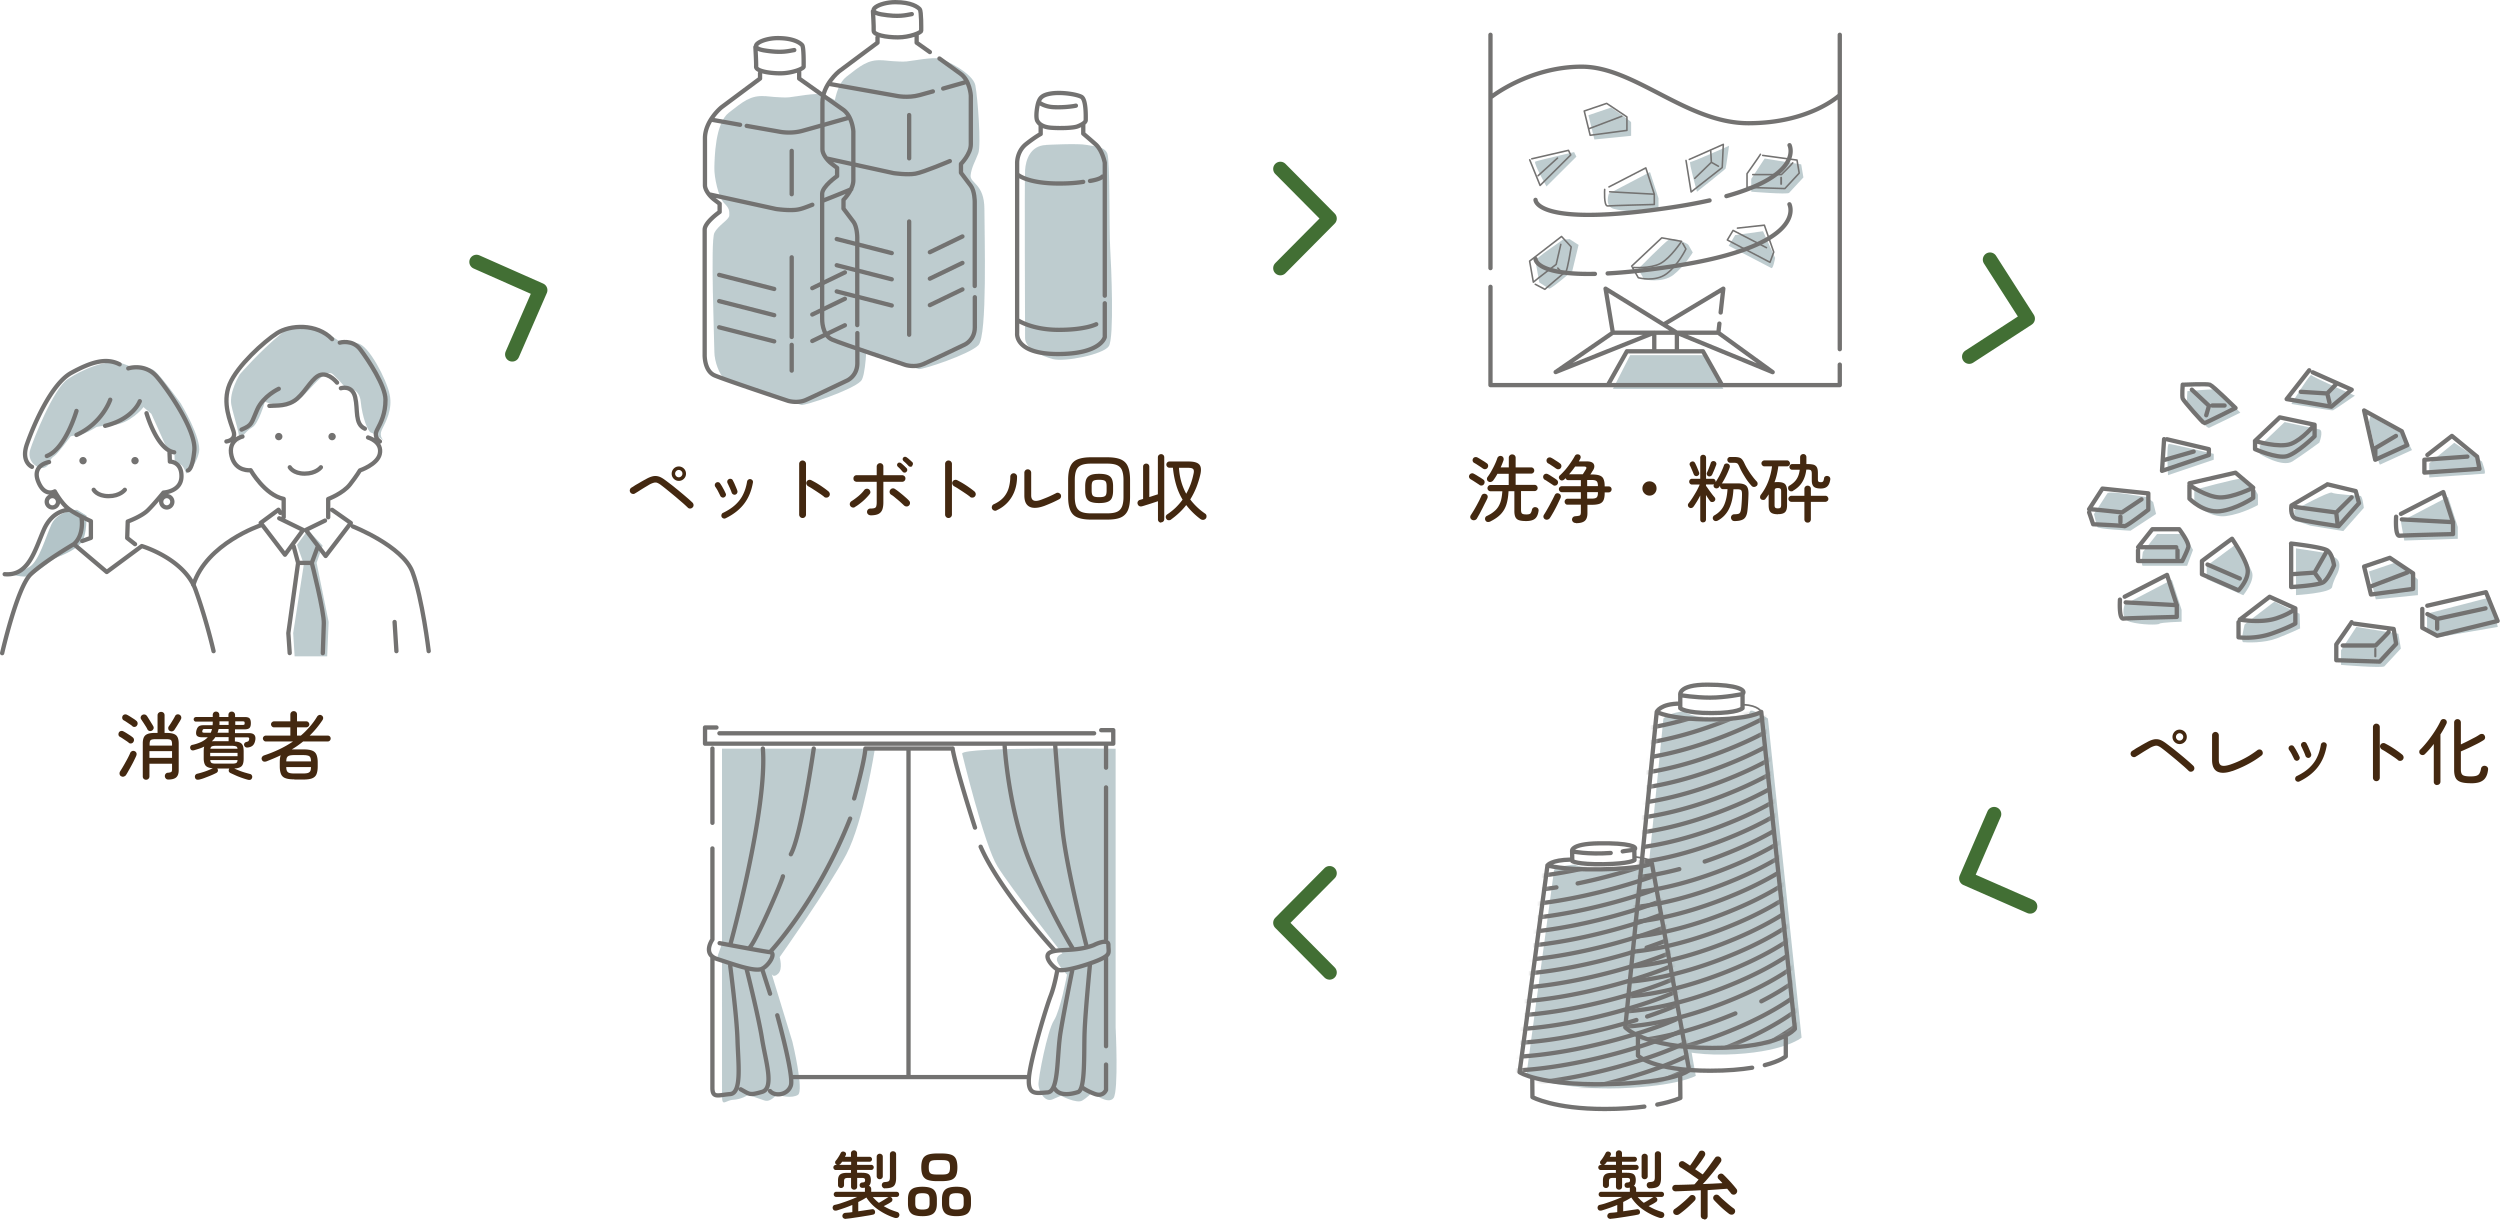
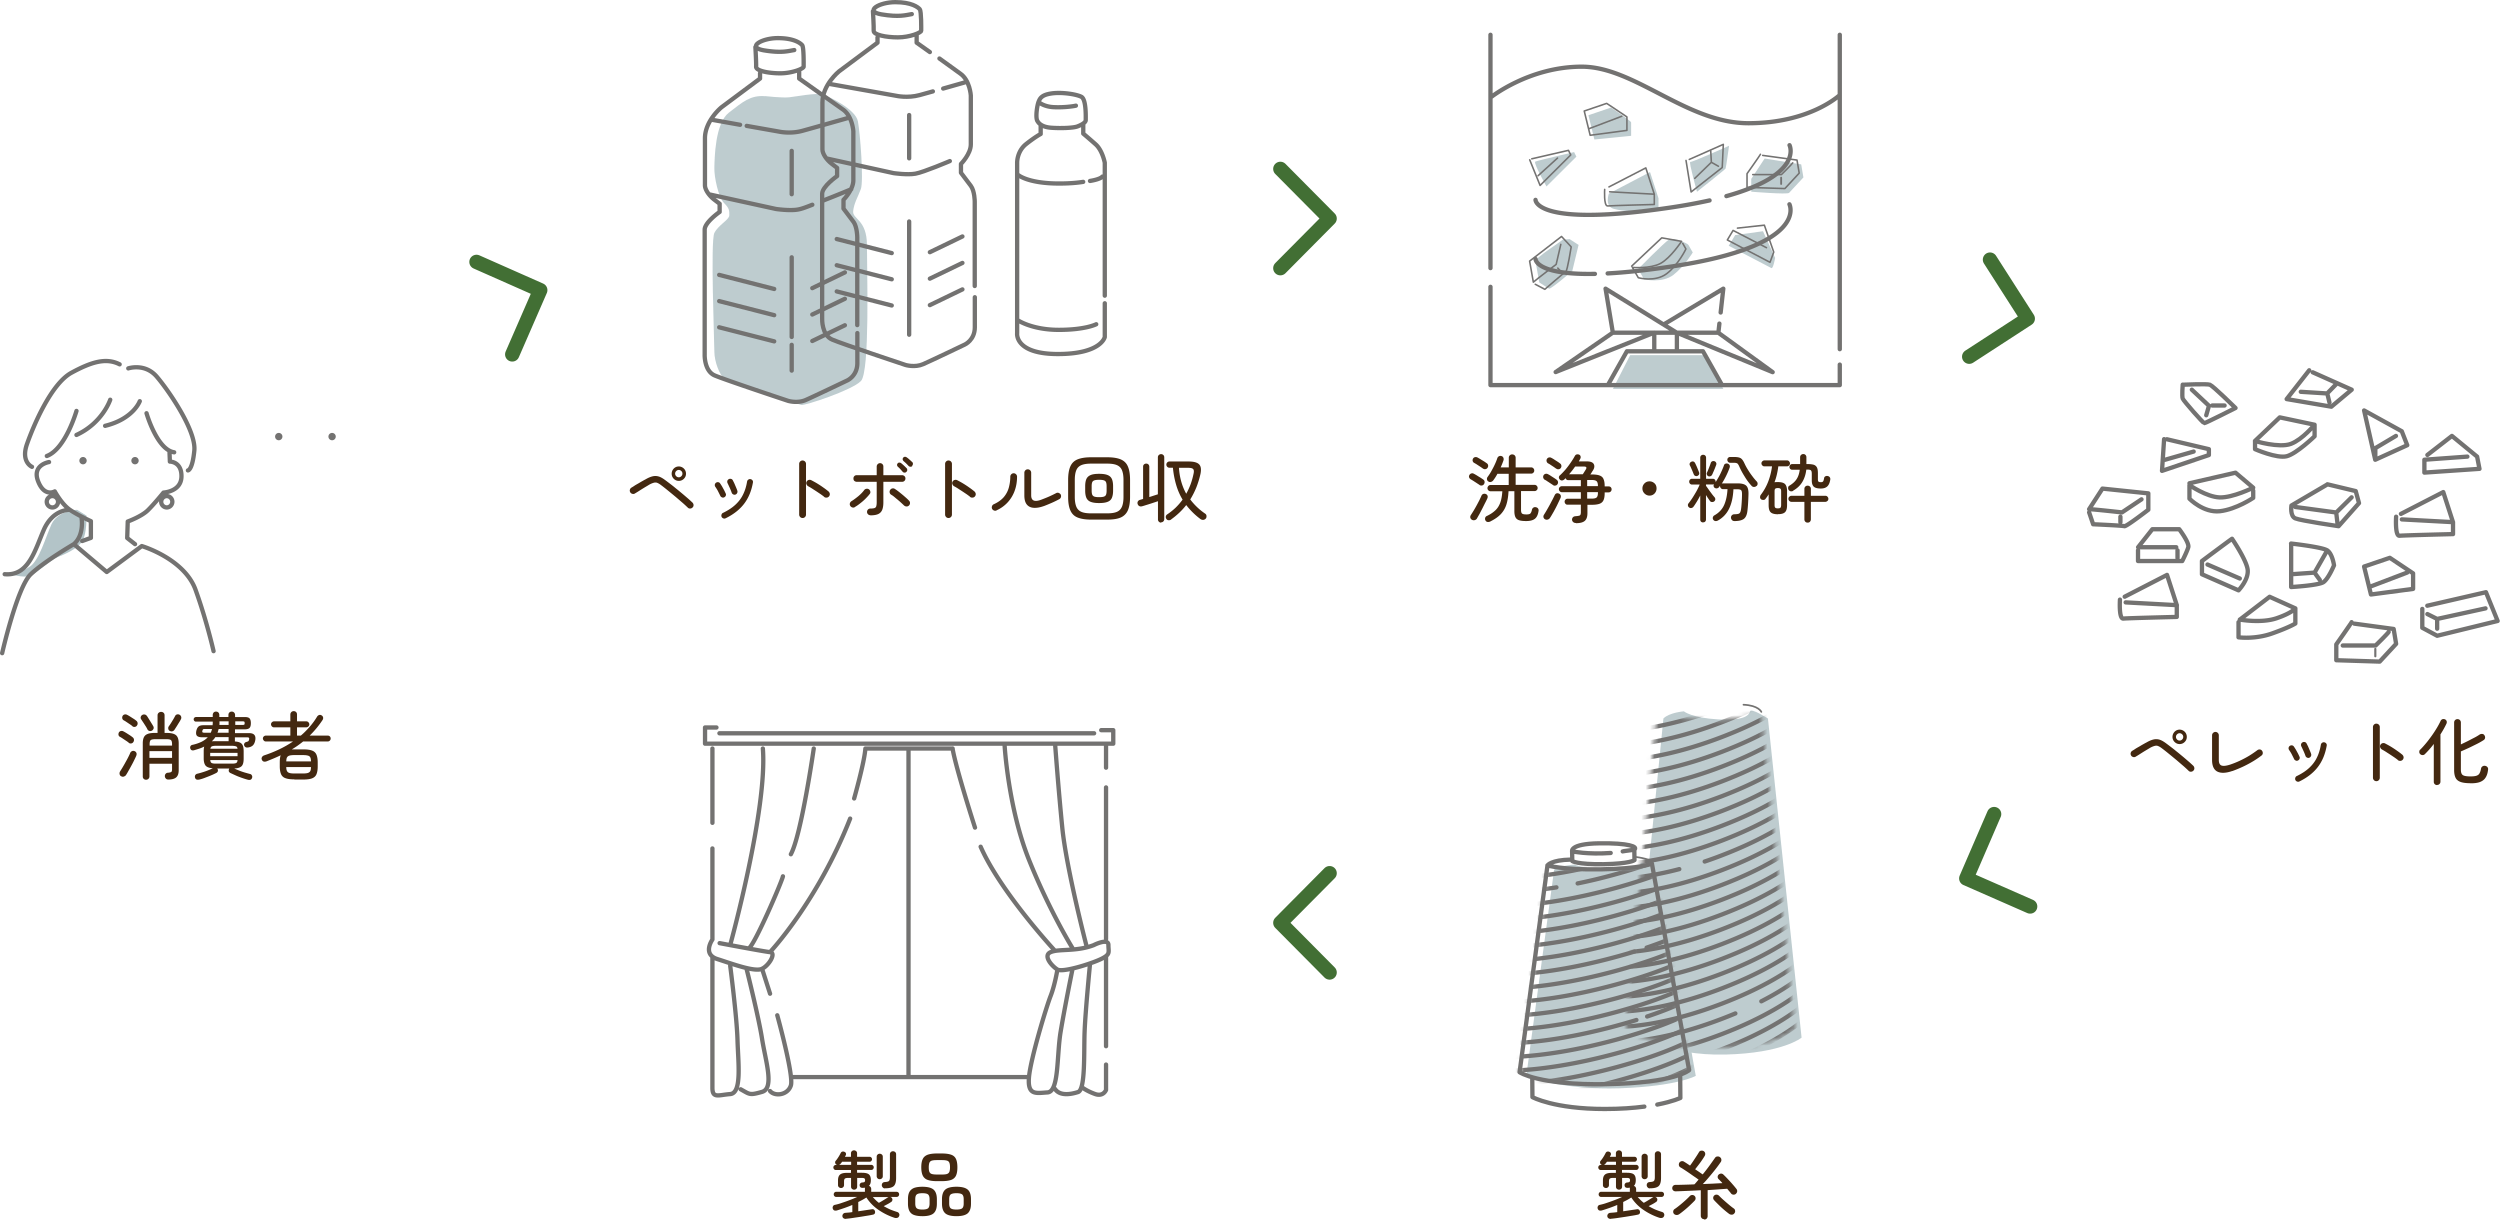
<svg xmlns="http://www.w3.org/2000/svg" viewBox="0 0 575 281" fill="none" height="281" width="575">
  <path opacity=".54" d="M17.716 117.263c-.567 0-4.469.339-5.853 3.277-1.363 2.96-2.832 8.394-5.034 9.81-2.203 1.438-4.657 1.692-4.657 1.692s3.314.909 4.657.444c1.342-.444 4.93-3.785 6.481-4.377 1.574-.592 4.636-1.945 5.664-3.7 1.028-1.754.923-5.814.923-5.814l-2.223-1.374z" fill="#74939a" />
  <g opacity=".47" fill="#74939a">
-     <path d="M493.759 114.279c-.378.127-8.601-1.564-9.083-.782-.504.782-3.063 4.736-3.063 4.736s.588 2.495.755 2.981 7.657.845 7.657.845l5.873-3.847-.671-2.728zM498.646 109.291s-.441-7.188.21-7.188c.65 0 10.299 2.283 10.299 2.283v1.353zM504.687 112.674v3.129s3.608 3.425 7.321 2.896c3.734-.507 7.321-2.537 7.321-2.537V113.9c0-.634-2.518-3.784-3.776-3.827-1.238-.042-10.887 2.601-10.887 2.601M503.094 89.967s-.168 2.516-.063 2.664c.104.148 4.342 6.088 5.076 5.771.713-.296 7.174-3.488 7.174-3.488s-5.118-5.264-5.874-5.349-6.293.402-6.293.402M527.029 92.883s4.342-7.062 4.573-6.618c.23.444 10.026 4.736 10.026 4.736s-4.74 3.277-5.034 3.383c-.273.105-9.586-1.48-9.586-1.48M525.454 97.092l-5.706 5.433v1.882s5.181 3.214 7.531 1.713c2.349-1.502 6.167-4.313 6.167-4.313s1.07-2.812 0-3.045c-1.07-.232-7.992-1.691-7.992-1.691M544.857 97.09s2.181 9.937 2.559 9.768 7.342-3.34 7.342-3.34l-1.783-3.51-7.782-4.27-.357 1.352zM558.723 106.54l5.768-4.714 6.356 4.313s1.091 2.769.524 2.811c-.545.043-12.648.867-12.648.867v-3.298zM563.044 114.282l-10.845 5.666.776 4.376 12.314-.402v-2.727zM543.681 116.839s-.273-2.664-.755-2.769c-.483-.106-5.979-.338-6.566-.761s-8.684 4.017-8.684 4.017 0 2.79.377 2.621c.357-.148 3.126.909 3.336.952s7.572 1.247 7.572 1.247l4.699-5.307zM536.865 128.169c-.167-.084-1.867-.951-2.202-1.036-.336-.063-6.587-1.014-6.587-1.014v10.761s8.034-.465 8.307-1.861 1.133-2.917 1.133-2.917 1.594-2.918-.63-3.954M550.773 129.44l-5.916 2.009 1.574 6.406 9.691-.973v-3.53c0-.36-5.349-3.912-5.349-3.912M558.219 141.153v4.355l3.041.973 13.237-2.284-1.721-6.828zM551.632 145.76l-9.67-1.564-3.524 5.37v3.361s9.544.804 9.984.318c.441-.487 3.776-4.081 3.776-4.081l-.461-2.727-.126-.719zM529.02 144.532l-.105-3.362-5.81-2.791-6.839 5.244s-1.049 4.017-.293 4.08c.776.063 4.719.275 7.782-.909 3.042-1.184 5.286-2.262 5.286-2.262M515.974 136.881s2.769-3.382 1.95-5.37c-.818-2.008-3.461-6.469-3.461-6.469l-6.922 5.116v3.045l8.412 3.7zM503.032 130.136l1.363-3.657-2.076-3.658h-6.189l-3.272 4.144s-.524 3.171 0 3.171zM499.527 133.352l-10.845 5.666s-1.238 3.34 1.321 4.038c2.56.697 6.398.719 6.671.402.273-.318 5.097-.466 5.097-.466v-2.727l-2.244-6.934zM201.22 172.228s-2.58 16.681-6.566 24.292-15.334 23.615-15.334 23.615.798 2.77-.356 3.827c-1.154 1.078-1.49 0-1.49 0l4.783 15.645s2.727 11.332 1.259 12.22c-1.469.888-3.986.19-4.552 0-.567-.19-1.573 1.818-3.189 1.268-1.636-.549-3.691-1.268-3.691-1.268s-1.553 1.036-3.399 1.12-2.622 1.776-2.622-.888V221.15s-1.594.148-.797-1.882.797-2.663.797-2.663v-44.419h35.157zM221.295 173.353s5.076 20.972 8.097 25.877c2.999 4.905 14.956 20.085 14.956 20.085s-1.615.465-1.196 1.755c.42 1.268 2.266 3.108 2.266 3.108s-1.531 8.245-3.021 10.528-3.65 13.362-3.545 14.821 1.385 4.143 3.273 3.319l1.887-.825s3.629 1.882 4.888 1.121c1.28-.761 2.224-1.818 2.224-1.818s3.796 2.896 4.992 1.226.482-16.237.482-16.237v-64.102s-34.946-.486-35.303 1.099M32.99 93.646c-.125.232-3.104 3.847-7.09 4.122-4.006.275-3.88.55-3.88.55s-1.196.803-2.622 1.353c-1.448.55-3.084.529-3.189.74-.126.19-2.957 3.996-3.67 4.44s-.84.845-.944 1.099c-.105.233-.567 1.797-2.056 1.691s-3.294-1.902-2.601-4.186c.692-2.283 5.37-14.101 8.642-16.258s8.978-4.778 12.69-3.552c3.714 1.248 1.553 1.015 1.553 1.015s4.132-.74 5.748.635c1.615 1.353 5.999 7.484 5.999 7.484s4.887 8.034 4.195 11.247c-.692 3.214-2.916 4.905-2.916 4.905s-.67-1.903-1.384-2.135c-.713-.212-1.28-.677-1.28-.677l-.083-2.093s-1.574-.528-2.12-1.797c-.544-1.268-3.166-7.04-3.166-7.04l-1.805-1.543zM70.828 121.891l-2.517 3.425 1.573 4.461-2.454 15.835.335 5.349h7.489l.336-7.907-2.77-13.594 1.385-3.954zM78.316 78.657s-8.327-6.3-13.509-2.03c-5.18 4.272-9.67 9.494-9.67 9.494s-2.475 4.059-1.93 6.998 2.623 8.308 1.51 8.689c0 0 1.7-2.643 3.252-3.489 1.552-.824 2.937-5.898 2.937-5.898s3.797 1.374 6.503.38c2.706-1.014 7.152-8.562 9.166-6.702 2.014 1.882 2.916 3.172 2.916 3.172s3.147-.38 3.482 3.15c.336 3.51 1.636 6.913 2.37 7.082.735.17 3.147 2.009 3.147 2.009s-1.51-.888-.63-2.728c.882-1.818 2.476-4.587 1.763-8.055s-4.867-11.437-7.363-11.754-3.944-.36-3.944-.36M240.614 33.33s7.363-.401 9.293 0c1.929.402 4.132.318 4.782 2.009.65 1.67.399 17.59.65 21.67.252 4.08.965 20.74-.314 22.622-1.259 1.903-10.174 3.679-12.859 2.96s-6.398-2.431-6.398-4.82-.146-36.28 0-38.627c.147-2.346 1.196-5.666 4.825-5.792M202.983 13.855s3.923.444 5.538.275c1.615-.17 5.957-1.036 7.552-.655 1.594.38 7.74 3.425 8.264 6.173.525 2.748 1.364 13.742.672 15.603s-1.553 3.17-1.762 5.053c-.21 1.881 3.167 1.881 3.167 7.822s.713 29.134-1.384 31.269-12.859 5.666-13.698 5.497-16.634-5.222-17.704-6.026c-1.07-.782-2.308-3.911-2.308-6.258s-.923-25.412 0-27.273c.923-1.86 3.441-3.023 3.441-4.08s.041-1.565-1.217-2.812-2.287-5.898-2.224-8.118c.063-2.241.147-10.19 3.336-12.664s4.971-4.06 8.327-3.785" />
    <path d="M175.964 22.104s3.922.444 5.538.275c1.615-.17 5.957-1.036 7.551-.655 1.594.38 7.74 3.424 8.265 6.173.524 2.748 1.363 13.742.671 15.603s-1.552 3.17-1.762 5.053c-.21 1.881 3.168 1.881 3.168 7.822s.713 29.133-1.385 31.269-12.858 5.666-13.698 5.497-16.634-5.222-17.704-6.026c-1.07-.782-2.307-3.91-2.307-6.258 0-2.346-.923-25.412 0-27.273.923-1.86 3.44-3.023 3.44-4.08s.042-1.565-1.217-2.812c-1.258-1.247-2.286-5.898-2.223-8.118.063-2.241.147-10.19 3.335-12.664s4.972-4.06 8.328-3.785M382.583 165.254l-7.237 72.559s8.243 5.074 21.522 4.736 17.494-3.89 17.494-3.89l-7.74-73.405s-3.902-2.495-4.112-1.649c-.209.825-1.174 2.199-7.279 1.861-6.104-.339-7.95-1.861-7.95-1.861s-3.356.275-4.698 1.649" />
    <path d="m357.452 200.01-6.419 47.569s8.286 3.172 21.564 2.728c13.278-.465 17.432-2.854 17.432-2.854l-8.559-47.866s-3.943-1.564-4.132-1.014c-.21.549-1.154 1.458-7.237 1.353-6.104-.106-7.971-1.079-7.971-1.079s-3.356.233-4.678 1.163M374.946 81.68l-3.985 7.78h25.403l-3.923-7.78zM355.69 42.884s-3.083-5.455-2.58-5.709 8.936-2.198 8.936-2.198l.525 1.057-6.86 6.828zM376.771 61.87l1.363 2.368s4.196.993 6.776-1.036 4.426-5.138 4.426-5.138-.713-1.226-.986-1.712-3.545-1.734-4.51-1.226c-.944.528-7.09 6.765-7.09 6.765M370.5 24.748l-5.16 1.755 1.363 5.58 8.454-.845v-3.087c0-.317-4.657-3.424-4.657-3.424M414.28 37.808l-8.411-1.353-3.084 4.693v2.939s8.307.697 8.705.275c.399-.423 3.294-3.552 3.294-3.552l-.399-2.368-.105-.613zM359.404 55.124c-.167.317-6.376 4.186-6.23 4.99.147.782.86 4.84.86 4.84s1.867 1.227 2.245 1.439c.399.21 5.349-4.08 5.349-4.08l1.447-5.984-2.055-1.332-1.636.127zM379.48 39.586l-9.44 4.947s-1.069 2.917 1.154 3.51c2.224.612 5.58.634 5.811.338.23-.275 4.447-.402 4.447-.402V45.61l-1.951-6.046zM399.093 54.07l6.398-.888 2.79 6.13s-.441 2.559-.86 2.348c-.42-.233-9.817-5.138-9.817-5.138zM390.301 44.09s-1.95-6.955-1.531-6.85c.441.106 8.915-3.72 8.915-3.72s-.692 5.01-.797 5.243c-.105.232-6.587 5.349-6.587 5.349" />
  </g>
  <path d="M200.779 2.568s.21 3.551.168 4.503c-.063.951 2.831 1.522 5.558 1.522s5.37-1.078 5.37-1.522c0-.423.063-4.461-.335-4.947-.399-.466-1.867-1.628-5.622-1.628s-7.237 2.114-3.188 2.811c4.048.677 5.579.17 6.985-.063m-.609 23.214v9.958m4.762 21.586 7.489-3.616m-7.489 9.704 7.489-3.615m-7.489 9.704 7.489-3.615M209.106 50.94v26.047m-16.655-9.958 12.649 3.235m-12.649-9.26 12.649 3.234m-12.649-9.26 12.649 3.235m-15.019-21.776 15.438 3.383s3.126.465 5.035.126c1.909-.338 7.908-2.896 7.908-2.896m-27.626-17.738 15.313 2.727s2.58.592 5.37-.169c.818-.211 1.405-.38 3.041-.846m2.371-.655c3.104-.867 5.202-1.48 5.202-1.48M201.828 8.593v1.226l-8.852 6.596s-3.818 3.087-3.818 7.146v10.804c0 .993.944 2.389 2.16 3.32l1.217.93v1.881s-3.44 2.389-3.44 4.08V73.33s-.126 3.742 2.307 4.778c2.413 1.036 16.865 5.835 16.865 5.835s2.14.656 4.07-.19c1.93-.845 9.565-4.503 9.565-4.503s2.308-1.036 2.308-3.975v-6.913m-.021-2.58V46.396s0-2.453-.902-3.658-2.266-3.002-2.266-3.002v-2.03s2.266-2.283 2.266-4.482V21.955s-.21-3.489-2.392-5.011c-1.174-.825-2.475-1.818-4.824-3.488m-2.203-1.48c-2.035-1.438-3.041-2.157-3.041-2.157V8.022" stroke-width=".991" stroke-linejoin="round" stroke-linecap="round" stroke="#737271" />
  <path d="M238.851 23.457s1.154 1.057 3.399 1.184 4.509-.169 5.202-.338M234.153 73.69s3.23 2.178 9.376 2.178 8.6-1.29 8.6-1.29m-17.976-34.355s2.202 1.987 9.439 1.987c2.286 0 4.111-.148 5.538-.38m1.573-.212c2.475-.402 2.832-.994 2.832-.994m-4.384-12.093v2.2s1.258 1.056 2.832 2.451c1.573 1.375 2.118 4.25 2.118 4.25v30.571m0 1.755v7.759s-.797 3.911-10.782 3.911-9.376-4.757-9.376-4.757V37.37s-.042-2.58 2.077-4.25 3.335-2.304 3.335-2.304v-1.84m-65.615-18.14s.21 3.552.168 4.504c-.063.951 2.832 1.522 5.559 1.522s5.37-1.078 5.37-1.522c0-.423.063-4.461-.336-4.947-.398-.466-1.867-1.628-5.622-1.628s-7.236 2.114-3.188 2.812c4.049.676 5.58.169 6.985-.064m-.587 23.193v9.958m4.741 21.606 7.488-3.615m-7.488 9.683 7.488-3.615m-7.488 9.704 7.488-3.615m-12.229-15.624v18.309m0 1.818v5.92m-16.676-9.958 12.648 3.235m-12.648-9.26 12.648 3.234m-12.648-9.26 12.648 3.235m-15.019-21.776 15.439 3.382s3.125.465 5.034.127c.693-.127 1.28-.296 3.315-1.1m2.286-.887c3.524-1.353 6.671-2.685 6.671-2.685m-31.969-15.962 6.398 1.141m1.531.254 7.405 1.31s2.58.593 5.37-.168c2.412-.656 10.593-2.981 10.593-2.981M174.81 16.84v1.226l-8.852 6.596s-3.818 3.087-3.818 7.146v10.804c0 .993.944 2.389 2.161 3.319l1.216.93v1.882s-3.44 2.389-3.44 4.08v28.753s-.126 3.742 2.308 4.778c2.412 1.036 16.865 5.835 16.865 5.835s2.139.656 4.069-.19 9.566-4.503 9.566-4.503 2.307-1.036 2.307-3.975v-6.913m-.021-1.84V54.643s0-2.453-.902-3.658-2.265-3.002-2.265-3.002v-2.03s2.265-2.283 2.265-4.482V30.202s-.21-3.489-2.391-5.011a2778 2778 0 0 1-10.069-7.125V16.27M238.6 27.813c.209.38.839 1.374 3.104 1.564 2.266.17 5.16.063 6.104-.296.944-.36 1.909-.888 1.909-1.459 0-.57.147-4.736-.986-5.349-1.153-.613-4.552-1.12-6.88-.782s-2.685 1.163-3 1.987-.734 3.531-.251 4.356z" stroke-width=".991" stroke-linejoin="round" stroke-linecap="round" stroke="#737271" />
  <path d="m305.808 200.836-11.327 11.416 11.327 11.417m-11.327-161.99 11.327-11.416-11.327-11.416M458.643 187.24l-6.398 14.8 14.684 6.448m-14.013-126.45 13.467-8.752-8.684-13.573M117.817 81.51l6.439-14.778-14.662-6.49" stroke-width="3.305" stroke-linejoin="round" stroke-linecap="round" stroke="#426f34" />
  <path d="M405.112 163.735s-.63-1.501-4.112-1.649" stroke-width=".397" stroke-linejoin="round" stroke-linecap="round" stroke="#737271" />
-   <path d="M376.728 238.151v4.651s3.356 3.467 16.614 3.467c4.027 0 7.174-.296 9.649-.697m2.916-.592c3.587-.93 4.824-2.009 4.824-2.009v-4.27m-24.27-78.817s-.629-2.41 6.251-2.41 9.02 1.268 8.076 2.156m-14.327.254v3.002s1.07 1.12 7.195 1.12 7.132-1.12 7.132-1.12v-3.256m-14.327.254s3.399.571 6.881.571 7.446-.825 7.446-.825m-19.739 4.102s.798-1.903 5.391-1.903m-5.391 1.903-7.237 72.558s4.196 4.736 20.012 4.736 19.005-4.397 19.005-4.397l-7.74-72.897s-2.434 1.733-11.768 1.733c-9.335 0-12.272-1.733-12.272-1.733" stroke-width=".991" stroke-linejoin="round" stroke-linecap="round" stroke="#737271" />
  <mask style="mask-type:luminance" maskUnits="userSpaceOnUse" y="163" x="373" height="79" width="40" id="a">
    <path d="M393.321 165.445c-8.957 0-12.272-1.734-12.272-1.734l-7.237 72.559s4.196 4.736 20.012 4.736 19.005-4.398 19.005-4.398l-7.74-72.897s-2.434 1.734-11.768 1.734" fill="#fff" />
  </mask>
  <g mask="url(#a)">
    <path d="M366.723 167.77s10.215 2.284 29.388-5.074c19.172-7.378 23.451-15.179 23.451-15.179m-52.839 23.636s10.215 2.284 29.388-5.074c19.172-7.378 23.451-15.18 23.451-15.18m-52.839 23.658s10.215 2.283 29.388-5.074c19.172-7.379 23.451-15.18 23.451-15.18m-52.839 23.658s10.215 2.283 29.388-5.074c19.172-7.379 23.451-15.18 23.451-15.18m-52.839 23.658s10.215 2.283 29.388-5.074c19.172-7.379 23.451-15.18 23.451-15.18m-52.839 23.658s10.215 2.283 29.388-5.074c19.172-7.379 23.451-15.18 23.451-15.18m-52.839 23.657s10.215 2.284 29.388-5.074c19.172-7.378 23.451-15.18 23.451-15.18m-52.839 23.658s10.215 2.284 29.388-5.074c19.172-7.378 23.451-15.18 23.451-15.18m-52.839 23.658s10.215 2.283 29.388-5.074c19.172-7.378 23.451-15.18 23.451-15.18m-52.839 23.658s10.215 2.283 29.388-5.074c19.172-7.379 23.451-15.18 23.451-15.18m-52.839 23.637s6.733 1.501 19.508-1.861m5.852-1.755a87 87 0 0 0 4.028-1.458c19.172-7.379 23.451-15.18 23.451-15.18m-52.839 23.657s10.215 2.284 29.388-5.074c19.172-7.378 23.451-15.179 23.451-15.179m-52.839 23.657s10.215 2.284 29.388-5.074c19.172-7.378 23.451-15.18 23.451-15.18m-52.839 23.658s10.215 2.283 29.388-5.074c19.172-7.378 23.451-15.18 23.451-15.18m-52.839 23.658s10.215 2.283 29.388-5.074c19.172-7.379 23.451-15.18 23.451-15.18m-52.839 23.658s10.215 2.283 29.388-5.074c19.172-7.379 23.451-15.18 23.451-15.18m-52.839 23.658s10.215 2.283 29.388-5.074c19.172-7.379 23.451-15.18 23.451-15.18m-52.839 23.657s10.215 2.284 29.388-5.074c19.172-7.378 23.451-15.179 23.451-15.179m-52.839 23.636s10.215 2.283 29.388-5.074c19.172-7.378 23.451-15.18 23.451-15.18m-52.839 41.142s10.215 2.284 29.388-5.074c19.172-7.378 23.451-15.18 23.451-15.18m-52.839 16.766s10.215 2.283 29.388-5.074c19.172-7.379 23.451-15.18 23.451-15.18m-52.839 16.765s10.215 2.284 29.388-5.074c19.172-7.378 23.451-15.179 23.451-15.179m-52.839 16.744s10.215 2.283 29.388-5.074q1.573-.602 3.02-1.205m5.979-2.791c11.579-5.941 14.452-11.184 14.452-11.184m-52.839 16.766s10.215 2.283 29.388-5.075c19.172-7.378 23.451-15.179 23.451-15.179m-52.839 16.744s10.215 2.283 29.388-5.074c19.172-7.379 23.451-15.18 23.451-15.18" stroke-width=".991" stroke-linejoin="round" stroke-linecap="round" stroke="#737271" />
  </g>
  <path d="m352.418 247.772.042 4.567s4.929 2.727 16.634 2.727c3.65 0 6.671-.232 9.104-.549m2.979-.465c3.67-.719 5.307-1.523 5.307-1.523l-.042-4.968m-24.858-51.713s-.65-1.776 6.209-1.882c6.881-.105 9.02.804 8.097 1.459m0 0 .042 2.41s-.986.825-7.111.931c-6.104.084-7.195-.719-7.195-.719l-.042-2.22s3.608.74 8.874.359m5.432-.761s-.985.169-2.412.339m0 .021s-.168 0-.252.042m-17.305 3.214s.776-1.248 5.37-1.332m-5.37 1.332-6.419 47.569s4.258 3.023 20.054 2.748 18.941-3.213 18.941-3.213l-8.558-47.527s-2.412 1.184-11.747 1.332c-8.957.148-12.292-.909-12.292-.909z" stroke-width=".991" stroke-linejoin="round" stroke-linecap="round" stroke="#737271" />
  <mask style="mask-type:luminance" maskUnits="userSpaceOnUse" y="198" x="349" height="52" width="40" id="b">
    <path d="M368.213 199.948c-8.957.148-12.292-.909-12.292-.909l-6.419 47.569s4.258 3.024 20.054 2.749 18.941-3.214 18.941-3.214l-8.558-47.527s-2.412 1.184-11.747 1.332" fill="#fff" />
  </mask>
  <g mask="url(#b)">
    <path d="M341.635 201.938s10.236 1.311 29.325-3.848 23.284-10.338 23.284-10.338m-52.567 17.336s5.621.719 16.298-.993m4.888-.909a123 123 0 0 0 8.139-1.946c19.089-5.158 23.284-10.338 23.284-10.338m-52.588 17.336s10.236 1.311 29.325-3.847c19.088-5.159 23.284-10.339 23.284-10.339M341.74 211.41s10.236 1.31 29.325-3.827c19.088-5.159 23.284-10.338 23.284-10.338m-52.567 17.315s10.236 1.311 29.325-3.848 23.284-10.338 23.284-10.338m-52.567 17.336s10.236 1.311 29.325-3.848 23.284-10.338 23.284-10.338m-52.526 17.357s10.237 1.311 29.326-3.848 23.284-10.338 23.284-10.338m-52.547 17.336s10.237 1.311 29.326-3.847q2.485-.666 4.656-1.332m2.769-.888c12.796-4.313 15.859-8.098 15.859-8.098m-52.526 17.337s10.237 1.31 29.325-3.827c19.089-5.159 23.284-10.338 23.284-10.338m-52.546 17.315s10.237 1.311 29.325-3.848 23.284-10.338 23.284-10.338m-52.567 17.336s10.237 1.311 29.325-3.827c19.089-5.158 23.284-10.338 23.284-10.338m-52.567 17.336s10.237 1.311 29.325-3.848 23.284-10.338 23.284-10.338m-52.525 17.336s10.237 1.311 29.325-3.847c1.699-.466 3.273-.91 4.762-1.375m2.475-.803c12.922-4.334 16.026-8.161 16.026-8.161m-52.546 17.358s10.237 1.31 29.325-3.848c19.089-5.159 23.284-10.339 23.284-10.339m-52.378 26.808s10.236 1.311 29.325-3.826c19.089-5.159 23.284-10.339 23.284-10.339m-52.651 11.015s10.236 1.311 29.325-3.848 23.284-10.338 23.284-10.338m-52.693 11.015s10.236 1.311 29.325-3.827c19.089-5.158 23.284-10.338 23.284-10.338m-52.651 11.015s10.236 1.311 29.325-3.848 23.284-10.338 23.284-10.338" stroke-width=".991" stroke-linejoin="round" stroke-linecap="round" stroke="#737271" />
  </g>
  <path d="M376.352 197.117s4.342.571 3.608 1.501" stroke-width=".397" stroke-linejoin="round" stroke-linecap="round" stroke="#737271" />
  <path d="M549.386 145.36c-.146.317-2.999 3.108-2.999 3.108h-7.552m2.035-5.37c-.042.19-3.524 5.116-3.524 5.116v3.637l9.985.317 3.776-4.08-.567-3.425-9.062-1.227m3.419-8.414 8.769-3.34m-16.341-13.827.315 2.727m-9.713-3.975 9.419 1.269 3.524-3.488m-37.296-3.235 10.593-2.432 4.069 3.447s-4.656 2.325-7.698 2.241c-3.042-.106-6.964-2.833-6.964-2.833v3.129s3.209 3.298 7.006 2.875c3.797-.444 7.656-3.066 7.656-3.066v-1.691m-20.326-7.061 6.629-1.903m-6.797-2.854-.482 7.294 10.782-3.637v-1.353l-9.67-2.283m10.446-7.76h2.832m-7.531-3.636 3.944 3.7-.63 2.178m11.223 5.92v1.881s4.992 2.199 7.279 1.628c2.286-.592 6.418-4.588 6.418-4.588v-2.664m-13.697 3.743s5.559 1.691 8.265.655 5.412-4.398 5.412-4.398l-7.993-1.69-5.705 5.433zm25.088 28.9 1.573 6.406 9.691-1.289v-3.573l-5.349-3.573-5.915 2.008zm-8.433-18.921-8.286 4.862s-.377 2.431.902 2.96c1.28.529 9.943 1.797 9.943 1.797l4.699-5.307-.755-2.769-6.524-1.565zm-33.29-22.94s-.209 2.665 0 3.214c.21.529 4.699 5.645 4.972 5.645s7.174-3.488 7.174-3.488-5.181-5.096-5.895-5.35c-.692-.253-6.251 0-6.251 0z" stroke-width=".991" stroke-linejoin="round" stroke-linecap="round" stroke="#737271" />
  <path d="M546.324 149.249v1.692" stroke-width=".496" stroke-linejoin="round" stroke-linecap="round" stroke="#737271" />
  <path d="M560.546 142.357v2.241m0-2.241-2.244-1.12m2.244 1.12 11.118-2.431m-14.537.127v4.334l3.419 1.839 13.908-3.404-2.685-6.617-13.488 3.108M535.27 90.496l.503 2.072m1.552-4.207-2.076 2.135-6.062-.38m1.929-4.948-5.181 6.618 10.279 1.755 4.677-3.912-8.957-3.995m19.131 14.63-4.741 2.812v2.663l7.342-3.34-1.258-3.213-8.664-4.779 2.559 11.332m11.999-1.099 5.643-4.376 5.789 4.757.546 2.812-12.67.866v-2.96l9.88-.718m-78.578 33.531 11.767.634m-13.089-1.269s-.294 4.461.776 4.356 12.292-.381 12.292-.381v-2.727l-2.244-6.935-9.733 5.011m63.747-17.78 11.768.634m-13.089-1.248s-.294 4.461.776 4.377c1.07-.106 12.313-.381 12.313-.381v-2.727l-2.244-6.935-9.733 5.011m-44.491 11.649 7.425 3.214m-27.458-14.208v1.248m4.846-5.243-4.489 3.002s-6.629-.74-7.552-.74l3.063-4.736 10.551 1.099v3.764s-5.056 3.911-5.496 3.784c-.42-.148-7.195-.444-7.195-.444l-.923-2.727m20.326 8.731v1.755m-.293-2.473h-8.769l3.273-4.144h6.188s2.37 3.108 2.077 4.144c-.294 1.035-1.385 3.171-1.385 3.171h-10.174v-2.453m40.59 5.117 1.217 1.67m-6.587-1.29 5.391-.38 2.916-5.117m-20.41 16.512v3.489s3.775.528 7.782-.91c3.985-1.416 5.286-2.262 5.286-2.262v-3.488m0 0s-.713 1.036-4.279 2.262-8.496.317-8.496.317h.021l6.839-5.243zm-14.558-16.005c-.419.254-6.922 5.117-6.922 5.117v3.044l8.412 3.7s2.496-2.6 2.076-4.926-3.566-6.935-3.566-6.935m13.593 1.1v10s6.272-.359 7.426-1.121c1.153-.782 2.433-3.869 2.433-3.869s-.357-2.663-1.573-3.446c-1.217-.782-8.307-1.564-8.307-1.564zM251.644 168.656h-86.172m87.808-.719h2.769v3.108h-93.891v-3.721h2.622m54.329 4.842h-20.074c-.189 3.044-2.58 11.48-2.58 11.48m12.502 64.081v-75.202m27.71 75.202h-54.686m67.859-30.381s-4.594-17.717-5.517-26.998-1.657-19.303-1.657-19.303m-11.6.486s.839 14.335 5.58 26.174 10.069 20.423 10.069 20.423m-22.466-27.78s-4.426-13.721-5.161-18.203m23.578 46.554s-12.523-13.489-17.117-23.954m21.145 28.055s-1.825 8.965-2.748 14.504c-.923 5.56-.336 13.784-3.021 13.953-2.685.17-4.615.719-4.258-3.509.377-4.229 3.985-16.153 4.992-18.711.986-2.558 1.552-6.046 1.552-6.046m0 0c1.238.74 7.867-1.353 10.069-2.432s1.657-1.543 1.657-3.213-3.314 0-3.314 0h.021c-4.006 1.585-8.013.824-9.943 1.628-1.951.782.273 3.277 1.51 4.017m7.51-1.417s-1.07 10.825-1.259 15.73.21 13.298-1.51 13.869c-1.72.55-4.195.951-5.307-.719m11.747-5.603v5.836s-.608 1.627-2.538.93c-1.93-.698-2.937-1.501-2.937-1.501m5.475-30.106v20.613m0-59.514v34.884m0-44.948v5.518m-86.444 45.561s1.531 11.755 1.678 17.019c.147 5.286 1.07 12.262-1.678 12.495-2.748.211-4.091 1.057-4.091-1.459V220.01m7.887 2.981s2.706 10.761 3.525 15.92c.818 5.158 2.894 11.395 0 12.22-2.895.824-2.769.592-4.909-.592m8.412-17.02s3.859 13.912 3.125 16.153-3.692 2.558-4.783 1.268m-1.845-28.14 1.845 5.751m-9.166-11.205s8.621-31.248 7.509-45.18m4.615 29.387c-.189 1.099-6.545 15.899-7.866 16.575m14.956-45.962s-2.853 19.873-5.265 24.313m-4.783 22.495s10.866-11.501 18.418-30.698m-31.675 6.871v20.951s-2.391 3.362 1.112 4.483 8.642 3.044 10.3 2.241c1.657-.804 3.314-3.679 1.845-3.827-1.468-.148-11.6-2.072-11.6-2.072m-1.657-44.757v17.082M29.507 84.728s3.838-1.29 6.565 1.924c2.748 3.213 9.062 12.41 8.622 16.977-.44 4.545-1.469 4.566-1.469 4.566m-35.87-.824s-2.6-1.1-1.153-5.222c1.447-4.123 5.517-13.827 10.215-16.406 4.699-2.558 8.013-3.51 11.097-1.945M16.06 117.265s-3.881-.253-6 4.63c-2.118 4.905-3.524 10.635-8.978 10.17m17.684-12.855s.65 3.848-1.783 5.941m0 0s-6.776 3.954-9.901 6.914c-3.126 2.938-6.587 18.16-6.587 18.16m16.488-25.074 7.572 6.406 8.055-5.962s9.796 2.897 12.376 10.085c2.58 7.167 4.133 14.08 4.133 14.08m-37.842-43.489s-3.965.635-2.517 4.398 3.839 2.347 3.839 2.347 1.594 2.938 3.46 4.228c1.868 1.29 4.846 2.622 4.846 2.622v3.847l-1.992.719m-1.322-29.915s-2.517 8.752-6.817 10.359m14.578-12.939s-1.762 5.35-7.761 8.098m14.558-7.76s-1.469 4.08-7.971 5.667m9.523-2.897s2.391 8.393 6.356 8.985m-9 21.121-1.803-1.416.126-3.785s3.146-1.141 4.615-2.579c1.468-1.438 3.608-4.08 3.608-4.08s4.069-.191 4.132-3.679-2.664-3.446-2.664-3.446l-.084-2.093m.65 11.332c0-.719-.587-1.311-1.3-1.311a1.312 1.312 0 0 0 0 2.622c.713 0 1.3-.592 1.3-1.311m-26.283 0c0-.719-.588-1.311-1.3-1.311-.714 0-1.301.592-1.301 1.311s.587 1.311 1.3 1.311 1.3-.592 1.3-1.311" stroke-width=".991" stroke-linejoin="round" stroke-linecap="round" stroke="#737271" />
  <path d="M31.895 105.954a.845.845 0 0 0-.839-.846.845.845 0 0 0 0 1.692c.462 0 .84-.381.84-.846M64.958 100.415a.845.845 0 0 0-.84-.846.845.845 0 0 0 0 1.692c.462 0 .84-.381.84-.846M77.225 100.415a.845.845 0 0 0-.839-.846.845.845 0 0 0 0 1.692c.462 0 .84-.381.84-.846M19.938 105.954a.845.845 0 0 0-.839-.846.845.845 0 0 0 0 1.692c.462 0 .84-.381.84-.846" fill="#737271" />
-   <path d="M59.984 120.817s-12.46 4.143-15.502 13.678m24.081-5.031-2.244 16.152.314 4.588m1.93-20.74-1.007-3.764m1.007 3.764h3.147m0 0s2.873 11.311 2.768 13.953c-.084 2.643-.23 6.808-.23 6.808m-2.538-20.761 1.384-3.764m17.662 17.358.42 6.702M81.17 121.091s11.432 4.483 13.698 10.466S98.6 149.76 98.6 149.76m-23.85-30.022-4.405 2.157 4.552 5.983 5.79-7.59-4.3-3.023m-11.915.697-.42-.718-4.09 3.023 5.58 7.315 4.174-5.687-5.496-2.685m13.928-40.402s2.916-.846 4.741 1.585 5.769 8.351 5.769 11.544-1.007 5.18-1.93 6.934.65 2.664.65 2.664m-35.304 0s2.329-.253 1.637-2.346c-.672-2.093-2.685-6.491-.923-10.783s7.97-9.852 10.929-11.776c2.957-1.924 9.124-2.325 12.67 1.374M64.115 89.421s-3.545 1.628-4.95 4.778-1.05 3.53-3.608 4.609M77.52 88.004s-1.762-2.22-3.67-1.818c-1.91.402-3.357 3.637-5.497 5.497s-4.72 1.543-6.397 1.67M78.4 89.294s2.601-.846 3.293 2.072c.693 2.939-.167 6.131 2.224 7.23m-8.433 20.381v-4.207s3.398-1.268 5.014-3.34c1.615-2.072 2.286-3.235 2.286-3.235s3.965-1.332 4.552-3.721c.692-2.896-2.685-3.848-2.685-3.848m-28.885-.211s-3.419.697-2.517 4.44c.902 3.742 4.405 3.298 4.405 3.298s3.252 5.708 7.594 6.596v4.207m1.405-11.48s.776 1.459 3.42 1.459c2.642 0 3.733-1.459 3.733-1.459m-52.252 5.18s.776 1.459 3.419 1.459 3.734-1.459 3.734-1.459" stroke-width=".991" stroke-linejoin="round" stroke-linecap="round" stroke="#737271" />
  <path d="m353.762 40.415 4.468-4.06m-6.398.402 2.391 5.899 7.048-7.02-.524-1.056-8.433 1.945M375.281 61.215l6.922-6.512 4.552.803s-2.496 3.806-4.824 5.075c-2.35 1.268-6.482.93-6.482.93l1.364 2.368s3.859 1.078 6.523-.93 4.426-5.688 4.426-5.688l-.734-1.29M365.38 29.632l7.635-2.896m-8.642-1.205 1.364 5.581 8.453-1.12v-3.108l-4.657-3.108zM412.328 37.452c-.126.274-2.601 2.706-2.601 2.706h-6.587m1.762-4.673c-.042.17-3.084 4.461-3.084 4.461v3.15l8.706.275 3.293-3.552-.504-3.002-7.887-1.078" stroke-width=".364" stroke-linejoin="round" stroke-linecap="round" stroke="#737271" />
  <path d="M409.664 40.856v1.459" stroke-width=".43" stroke-linejoin="round" stroke-linecap="round" stroke="#737271" />
  <path d="m358.292 61.66.734.804m-.041-6.258-1.07 4.609s-4.657 3.53-5.244 4.08l-.86-4.841 7.341-5.666 2.224 2.389s-.881 5.539-1.238 5.708c-.356.17-4.824 4.06-4.824 4.06l-2.203-1.163M370.229 44.113l10.258.55m0 0v2.367s-9.796.254-10.719.338c-.944.085-.693-3.805-.693-3.805m11.412 1.1-1.951-6.047-8.475 4.376M399.614 52.467l6.188-.677 2.16 6.195-.86 2.346-9.817-5.137 1.322-2.199 7.677 3.975M393.615 37.325l1.615.91m-1.615-.91-.147-2.6m.147 2.6-3.818 3.7m-2.014-4.122 1.175 7.251 7.153-5.624.252-5.327-7.825 3.467" stroke-width=".364" stroke-linejoin="round" stroke-linecap="round" stroke="#737271" />
  <path d="M353.171 59.567s-.063 3.7 13.656 3.425m2.936-.106c3.965-.211 8.873-.719 14.936-1.628 31.632-4.778 26.871-14.27 26.871-14.27m-58.399-1.015s-.105 6.47 31.528 1.691a132 132 0 0 0 8.495-1.564m3.881-.994c17.893-4.99 14.516-11.713 14.516-11.713m-25.906 43.109v4.291m-14.726-4.291-13.152 9.07 22.675-9.07v4.291m2.497-6.363 13.383-8.034-.609 5.475m-.293 2.559-.231 2.093h-24.27l-1.678-10.127 16.383 10.127 22.046 9.07-12.502-9.07m-25.403 12.05 4.384-7.78h17.495l4.384 7.78m-53.259-66.131s8.831-7.104 20.997-7.104S387.929 28.34 402.13 28.34s21.019-6.49 21.019-6.49m-80.34-13.848V61.66m0 4.313v22.6h80.34V83.86m0-3.552V8.002" stroke-width=".991" stroke-linejoin="round" stroke-linecap="round" stroke="#737271" />
  <path d="M29.587 170.796c-.168-.127-.357-.275-.63-.444l-.754-.507a6 6 0 0 0-.63-.381.6.6 0 0 1-.314-.423c-.042-.19 0-.38.084-.57a.7.7 0 0 1 .461-.339.81.81 0 0 1 .587.085c.168.085.399.211.672.38.272.17.524.339.797.508a7 7 0 0 1 .608.444.76.76 0 0 1 .336.507.76.76 0 0 1-.126.592.67.67 0 0 1-.483.339.68.68 0 0 1-.587-.148zm-1.7 7.759a.67.67 0 0 1-.377-.507.88.88 0 0 1 .105-.613c.168-.275.378-.592.588-.952.21-.359.44-.74.65-1.141.23-.402.44-.783.63-1.163.188-.381.356-.698.46-.994a.83.83 0 0 1 .42-.423.72.72 0 0 1 .588 0 .72.72 0 0 1 .419.402c.084.19.063.402-.02.634-.106.275-.274.614-.462.994a23 23 0 0 1-.63 1.226c-.23.423-.44.825-.671 1.205-.21.381-.398.719-.566.973-.105.19-.273.317-.504.402a.66.66 0 0 1-.63-.064zm2.56-11.543a5 5 0 0 0-.63-.465l-.754-.508a6 6 0 0 0-.63-.38.68.68 0 0 1-.314-.444.83.83 0 0 1 .084-.55.7.7 0 0 1 .461-.338.75.75 0 0 1 .566.084c.19.085.399.212.672.381.272.169.524.338.797.507.272.169.461.317.608.444a.76.76 0 0 1 .336.508.76.76 0 0 1-.126.592.67.67 0 0 1-.483.338.68.68 0 0 1-.587-.148zm4.468 1.036a.66.66 0 0 1-.566.063.68.68 0 0 1-.44-.359 6 6 0 0 0-.441-.782c-.19-.296-.357-.571-.546-.846-.188-.275-.335-.508-.461-.698a.64.64 0 0 1-.084-.549.74.74 0 0 1 .356-.444.81.81 0 0 1 .588-.085c.21.042.357.169.482.338.126.169.273.423.462.719l.545.888c.189.296.336.55.44.74a.67.67 0 0 1 .064.571.96.96 0 0 1-.399.465zm-1.321 11.29a.74.74 0 0 1-.546-.212c-.147-.148-.21-.317-.21-.55v-7.589c0-.888.19-1.502.588-1.861s1.09-.55 2.097-.55h.714v-4.038c0-.253.084-.444.251-.592a.82.82 0 0 1 .567-.211c.21 0 .42.063.566.211.168.148.23.339.23.592v4.038h.567c.986 0 1.7.191 2.098.55s.587.994.587 1.861v6.152q0 1.142-.566 1.649-.567.507-1.825.507c-.23 0-.42-.063-.546-.211a.84.84 0 0 1-.251-.529c0-.232.042-.423.188-.571.126-.169.315-.253.546-.253q.597-.064.755-.191c.105-.084.168-.274.168-.57v-1.311H34.37v2.917a.74.74 0 0 1-.231.55.74.74 0 0 1-.545.212m.776-7.844h5.202v-.317q0-.73-.252-.952c-.168-.148-.545-.211-1.09-.211h-2.476c-.566 0-.923.085-1.09.211q-.253.222-.252.952v.317zm0 2.812h5.202v-1.544H34.37zm4.678-6.195a.64.64 0 0 1-.336-.465c-.042-.211-.021-.38.084-.55.147-.211.314-.444.503-.74s.357-.592.546-.888c.167-.295.314-.549.42-.761a.68.68 0 0 1 .419-.38.76.76 0 0 1 .566.042.72.72 0 0 1 .398.423.73.73 0 0 1-.02.592 6.4 6.4 0 0 1-.44.782c-.19.296-.358.592-.546.888-.19.296-.357.55-.504.782a.85.85 0 0 1-.482.36c-.21.063-.399.021-.588-.085zM45.825 179.293c-.231.064-.44.043-.609 0-.167-.063-.293-.211-.356-.423a.76.76 0 0 1 .042-.57.7.7 0 0 1 .461-.339c.357-.084.734-.19 1.154-.317s.86-.275 1.28-.444c.419-.169.818-.338 1.153-.507q-1.164-.064-1.636-.571c-.294-.338-.461-.909-.461-1.691v-1.649q0-.666.125-1.079a7 7 0 0 1-1.09.465c-.378.127-.797.254-1.217.381-.462.127-.776 0-.902-.402a.66.66 0 0 1 .042-.528.62.62 0 0 1 .42-.296 9.8 9.8 0 0 0 2.097-.698c.587-.296 1.07-.634 1.468-1.057h-1.384c-.482 0-.839-.106-1.07-.296-.23-.211-.293-.571-.21-1.078.105-.529.294-.888.546-1.1.252-.211.63-.296 1.154-.296h2.076c0-.126 0-.253.021-.38s0-.254 0-.402v-.042h-3.901a.44.44 0 0 1-.336-.169.5.5 0 0 1-.147-.36c0-.126.042-.253.147-.359a.52.52 0 0 1 .378-.169h3.86v-.465c0-.233.083-.423.209-.571.147-.148.315-.212.545-.212s.399.064.546.212.21.338.21.571v.465h2.097v-.465c0-.233.063-.423.21-.571a.74.74 0 0 1 .545-.212.74.74 0 0 1 .546.212c.147.148.23.338.23.571v.465h2.224c.545 0 .923.106 1.112.317.188.211.293.571.293 1.099 0 .529-.105.888-.314 1.1-.21.211-.588.317-1.175.317h-2.16v.867h3.23c1.112 0 1.594.507 1.447 1.543-.105.655-.335 1.099-.65 1.353s-.713.381-1.196.423c-.167 0-.314-.021-.461-.127a.77.77 0 0 1-.273-.402c-.042-.148 0-.317.084-.465a.68.68 0 0 1 .378-.275q.377-.094.503-.19c.084-.063.147-.211.189-.423a.46.46 0 0 0-.042-.359c-.042-.064-.21-.106-.42-.106h-2.81v.952c.776.042 1.3.232 1.594.57.293.339.42.909.42 1.713v1.67c0 .825-.148 1.395-.462 1.713-.315.317-.86.507-1.7.549.357.169.735.317 1.154.487.42.169.86.317 1.28.443.44.127.818.233 1.154.318.21.042.377.148.461.338.105.19.126.38.042.571-.063.211-.189.359-.356.423-.168.063-.378.063-.609 0-.42-.106-.88-.254-1.363-.423s-.986-.36-1.448-.571c-.461-.212-.88-.402-1.237-.571-.168-.106-.294-.233-.336-.402a.77.77 0 0 1 .063-.486c.021-.063.042-.106.084-.127h-2.81s.062.085.083.127a.65.65 0 0 1 .063.486c-.042.169-.168.296-.336.402-.356.169-.755.381-1.237.571-.483.211-.965.38-1.448.571-.482.19-.944.317-1.384.423zm1.195-10.761h1.448c.126-.275.23-.55.293-.867H47.21c-.23 0-.377 0-.461.064-.084.042-.168.169-.21.38-.042.169-.021.296.063.338s.23.085.42.085m1.322 5.391h6.293v-.761h-6.293zm1.384 1.713h3.545c.525 0 .86-.043 1.05-.148.188-.106.293-.317.314-.677h-6.272c.02.36.126.571.315.677.188.105.545.148 1.048.148m-1.342-3.425h6.25c-.041-.296-.167-.487-.356-.55s-.524-.127-1.007-.127h-3.545c-.461 0-.797.042-.986.127s-.314.275-.356.55m.315-1.713c.125 0 .251 0 .377-.021h3.503v-.93h-3.062c-.105.169-.231.359-.378.507a4.5 4.5 0 0 1-.44.465zm1.321-1.966h2.56v-.867h-2.287l-.126.444a2.5 2.5 0 0 1-.147.423m.42-1.797h2.14v-.825H50.48v.444c0 .127 0 .254-.02.381zm3.67 0h1.658c.21 0 .356-.021.42-.085.062-.042.083-.169.083-.338s-.042-.296-.105-.338q-.095-.063-.377-.064H54.11zM67.684 179.252c-.882 0-1.553-.085-2.035-.275a1.64 1.64 0 0 1-1.007-.93c-.189-.444-.294-1.036-.294-1.797v-.931c0-.655.063-1.184.21-1.606-.524.253-1.049.486-1.594.718-.546.233-1.091.444-1.657.677-.252.084-.462.106-.672.042-.188-.063-.335-.211-.42-.444-.083-.19-.062-.38.043-.571s.273-.317.503-.401a29 29 0 0 0 3.524-1.417 24 24 0 0 0 3.105-1.776h-6.251a.6.6 0 0 1-.462-.211c-.126-.148-.21-.296-.21-.465 0-.191.064-.36.21-.487a.7.7 0 0 1 .462-.19h5.642v-1.903h-3.775a.56.56 0 0 1-.462-.211.68.68 0 0 1-.21-.465c0-.19.063-.36.21-.486a.67.67 0 0 1 .462-.212h3.775v-1.564c0-.233.084-.423.231-.571a.74.74 0 0 1 .546-.212.74.74 0 0 1 .545.212c.147.148.21.338.21.571v1.564h2.14c.188 0 .356.064.482.212.126.126.21.296.21.486a.6.6 0 0 1-.21.465.68.68 0 0 1-.483.211h-2.14v1.903h.882c.755-.634 1.426-1.332 2.055-2.051a16 16 0 0 0 1.679-2.304.86.86 0 0 1 .482-.381c.189-.063.399-.021.587.106a.68.68 0 0 1 .315.444c.042.19 0 .381-.105.571a22 22 0 0 1-2.978 3.615h4.153c.189 0 .356.064.482.19a.67.67 0 0 1 .19.487.66.66 0 0 1-.19.465.68.68 0 0 1-.482.211h-5.664q-.63.508-1.258.952c-.42.296-.881.592-1.343.866h2.622c.881 0 1.552.085 2.035.275.482.169.818.487 1.007.931s.293 1.036.293 1.797v.93c0 .761-.104 1.353-.293 1.797s-.525.74-1.007.93c-.483.19-1.175.275-2.035.275h-2.014zm-1.846-4.123h5.684c0-.402-.042-.698-.147-.909a.76.76 0 0 0-.545-.423q-.378-.126-1.133-.127h-2.014q-.724 0-1.132.127c-.273.085-.44.233-.546.423-.105.19-.146.507-.167.909m1.846 2.77h2.013q.756 0 1.133-.127c.252-.085.44-.233.545-.444.105-.212.147-.529.147-.909h-5.684c0 .401.063.697.167.909.105.211.273.359.546.444q.377.127 1.132.127M158.155 116.714c-.356-.338-.776-.74-1.3-1.184-.525-.444-1.07-.93-1.657-1.416q-.882-.729-1.699-1.395a43 43 0 0 0-1.427-1.121c-.356-.275-.65-.444-.923-.55-.272-.105-.545-.084-.839 0a4.7 4.7 0 0 0-1.049.466c-.293.19-.671.401-1.09.655s-.819.507-1.217.761c-.378.254-.692.423-.923.571a.7.7 0 0 1-.587.084c-.21-.063-.378-.169-.483-.359s-.147-.381-.084-.592a.75.75 0 0 1 .336-.465c.168-.106.398-.233.671-.423s.587-.359.923-.55c.336-.19.629-.38.944-.549.294-.169.566-.317.776-.423.608-.36 1.154-.571 1.615-.677a2.63 2.63 0 0 1 1.343.043c.44.126.923.401 1.468.803.294.211.65.486 1.07.803s.881.677 1.363 1.079c.483.38.965.782 1.448 1.184.482.401.944.803 1.363 1.162.42.36.776.698 1.07.973a.9.9 0 0 1 .252.55c0 .232-.063.422-.231.57-.147.17-.336.233-.545.254-.231 0-.42-.063-.567-.232zm-2.034-6.11c-.441 0-.839-.169-1.154-.486a1.62 1.62 0 0 1-.483-1.163c0-.444.168-.845.483-1.184a1.6 1.6 0 0 1 1.154-.486c.44 0 .839.169 1.174.486.315.318.483.719.483 1.184s-.168.846-.483 1.163a1.6 1.6 0 0 1-1.174.486m0-.824c.23 0 .419-.085.587-.254a.8.8 0 0 0 .252-.592.8.8 0 0 0-.252-.592.8.8 0 0 0-.587-.253.8.8 0 0 0-.588.253.8.8 0 0 0-.251.592.8.8 0 0 0 .251.592.8.8 0 0 0 .588.254M166.545 114.389a.53.53 0 0 1-.503 0 .7.7 0 0 1-.378-.359c-.168-.36-.356-.719-.545-1.1a9 9 0 0 0-.588-.951.74.74 0 0 1-.125-.508.7.7 0 0 1 .272-.443.73.73 0 0 1 .504-.127.62.62 0 0 1 .44.275c.147.211.294.443.462.718.147.275.314.571.461.846s.252.529.357.74a.59.59 0 0 1 .021.529.67.67 0 0 1-.378.38m.336 4.82a.6.6 0 0 1-.504.022.7.7 0 0 1-.398-.339.7.7 0 0 1-.021-.549c.063-.17.168-.318.336-.381 1.132-.55 2.076-1.163 2.831-1.86.735-.677 1.343-1.459 1.762-2.326.441-.867.756-1.882.944-3.023a.65.65 0 0 1 .294-.444.6.6 0 0 1 .503-.106.7.7 0 0 1 .441.275.62.62 0 0 1 .105.507c-.336 1.903-.986 3.51-2.014 4.863q-1.542 2.03-4.279 3.361m2.286-5.454a.66.66 0 0 1-.524-.042.68.68 0 0 1-.357-.402c-.126-.36-.272-.74-.461-1.142s-.336-.74-.462-.993c-.084-.17-.126-.339-.084-.529a.64.64 0 0 1 .315-.423.65.65 0 0 1 .524-.084.59.59 0 0 1 .42.317c.105.211.231.444.378.761l.377.888c.126.296.231.549.294.761a.67.67 0 0 1-.042.528.67.67 0 0 1-.399.36zM184.585 119.145a.76.76 0 0 1-.546-.232c-.146-.169-.23-.338-.23-.55v-11.67c0-.212.084-.402.23-.55a.76.76 0 0 1 .546-.232c.209 0 .419.084.566.232a.77.77 0 0 1 .231.55v11.67a.77.77 0 0 1-.231.55.77.77 0 0 1-.566.232m4.971-4.883a14 14 0 0 0-1.112-.804c-.44-.296-.881-.592-1.321-.867q-.661-.444-1.259-.761a.92.92 0 0 1-.377-.465.65.65 0 0 1 .042-.592.75.75 0 0 1 .461-.38.8.8 0 0 1 .587.042c.441.233.923.486 1.406.782s.965.613 1.405.93c.462.318.839.614 1.175.888a.95.95 0 0 1 .294.55.78.78 0 0 1-.189.592.76.76 0 0 1-.545.275c-.231.021-.399-.042-.588-.169zM196.629 116.629a.71.71 0 0 1-.588.085.83.83 0 0 1-.482-.36c-.105-.19-.147-.401-.084-.592a.83.83 0 0 1 .356-.486c.525-.317 1.049-.719 1.595-1.163.524-.444.986-.909 1.342-1.395a.74.74 0 0 1 .504-.296.74.74 0 0 1 .587.127.8.8 0 0 1 .315.507.64.64 0 0 1-.147.571c-.273.359-.609.719-.986 1.099-.378.381-.797.74-1.217 1.057a8.7 8.7 0 0 1-1.195.825zm3.566 1.882a.76.76 0 0 1-.546-.233.7.7 0 0 1-.231-.55.77.77 0 0 1 .231-.549.74.74 0 0 1 .546-.212c.419 0 .734-.042.923-.105a.61.61 0 0 0 .419-.423c.063-.212.105-.508.105-.888v-4.736h-4.594a.84.84 0 0 1-.545-.211c-.147-.127-.21-.318-.21-.55s.063-.402.21-.55.314-.211.545-.211h4.594v-1.988a.77.77 0 0 1 .231-.549.756.756 0 0 1 1.3.549v1.988h4.321c.21 0 .378.084.525.211a.7.7 0 0 1 .231.55.74.74 0 0 1-.231.55.73.73 0 0 1-.525.211h-4.321v4.736c0 .761-.105 1.353-.293 1.776-.189.423-.504.74-.944.93-.441.19-1.028.275-1.762.275zm8.831-2.22a.67.67 0 0 1-.567.19c-.209 0-.398-.106-.566-.254-.168-.169-.378-.359-.629-.592-.252-.232-.525-.465-.818-.718-.294-.233-.567-.466-.818-.677a4.4 4.4 0 0 0-.672-.465.76.76 0 0 1-.335-.508.75.75 0 0 1 .126-.591.75.75 0 0 1 .503-.339.74.74 0 0 1 .587.127c.294.19.651.444 1.07.782.42.339.818.656 1.217 1.015.398.338.713.634.965.909.146.148.23.339.209.571 0 .212-.104.402-.272.571zm-.588-7.738a.5.5 0 0 1-.419.148.55.55 0 0 1-.42-.212c-.168-.19-.335-.38-.524-.592s-.378-.38-.566-.549a.66.66 0 0 1-.189-.381c0-.148.042-.275.147-.401.125-.127.251-.191.419-.17.147 0 .294.064.42.17.167.126.356.296.587.507s.44.423.608.592a.6.6 0 0 1 .168.444.55.55 0 0 1-.21.423zm1.385-1.374a.46.46 0 0 1-.42.169.6.6 0 0 1-.44-.19c-.168-.191-.357-.381-.546-.571-.188-.191-.398-.36-.587-.529a.7.7 0 0 1-.21-.38.54.54 0 0 1 .126-.423.52.52 0 0 1 .399-.191.64.64 0 0 1 .419.148c.168.106.378.275.609.487.251.211.44.401.629.571a.46.46 0 0 1 .168.422q0 .255-.189.444zM218.149 119.145a.76.76 0 0 1-.545-.232c-.147-.169-.231-.338-.231-.55v-11.67a.77.77 0 0 1 .231-.55.76.76 0 0 1 .545-.232c.21 0 .42.084.567.232s.23.338.23.55v11.67a.77.77 0 0 1-.23.55.77.77 0 0 1-.567.232m4.972-4.883a14 14 0 0 0-1.112-.804c-.441-.296-.881-.592-1.322-.867q-.66-.444-1.258-.761a.93.93 0 0 1-.378-.465.65.65 0 0 1 .042-.592.76.76 0 0 1 .462-.38.8.8 0 0 1 .587.042c.44.233.923.486 1.405.782.483.296.965.613 1.406.93.461.318.839.614 1.174.888a.95.95 0 0 1 .294.55.78.78 0 0 1-.189.592.76.76 0 0 1-.545.275c-.231.021-.399-.042-.587-.169zM229.202 117.411a.7.7 0 0 1-.587 0 .76.76 0 0 1-.441-.401.78.78 0 0 1 0-.613.72.72 0 0 1 .399-.423c.986-.444 1.741-.994 2.307-1.649a5.7 5.7 0 0 0 1.154-2.199 9.8 9.8 0 0 0 .336-2.495c0-.211.083-.401.23-.549a.76.76 0 0 1 .546-.233.76.76 0 0 1 .545.233.77.77 0 0 1 .231.549q0 1.776-.567 3.298a7.85 7.85 0 0 1-1.636 2.664 7.8 7.8 0 0 1-2.538 1.797zm10.866-1.014c-.86.317-1.636.444-2.307.401-.672-.042-1.217-.296-1.595-.761q-.566-.698-.566-2.093v-5.201a.78.78 0 0 1 .231-.57.76.76 0 0 1 .545-.233c.21 0 .42.085.566.233a.78.78 0 0 1 .231.57v5.201c0 .592.189.994.567 1.163s.964.127 1.783-.19c.608-.233 1.216-.465 1.825-.74a30 30 0 0 0 1.573-.761.65.65 0 0 1 .587-.043c.189.085.357.191.462.381a.83.83 0 0 1 .042.592.76.76 0 0 1-.378.465c-.524.275-1.112.571-1.741.846s-1.238.528-1.846.761zM250.935 119.508c-1.301 0-2.328-.17-3.104-.487s-1.322-.867-1.658-1.649q-.503-1.141-.503-3.108v-3.847c0-1.311.168-2.368.503-3.129.336-.762.881-1.311 1.658-1.628.776-.318 1.803-.487 3.104-.487h3.734c1.3 0 2.349.169 3.104.487.777.338 1.322.866 1.637 1.628.335.761.503 1.797.503 3.129v3.847q0 1.966-.503 3.108a3.13 3.13 0 0 1-1.637 1.649c-.755.339-1.804.487-3.104.487zm.021-1.438h3.692c.944 0 1.678-.106 2.223-.338.546-.233.923-.614 1.175-1.184.231-.55.357-1.29.357-2.241v-3.933c0-.951-.126-1.691-.357-2.241-.231-.549-.629-.93-1.175-1.163-.545-.232-1.279-.338-2.223-.338h-3.692c-.923 0-1.657.106-2.224.338-.545.233-.943.614-1.174 1.163-.231.55-.357 1.29-.357 2.241v3.933c0 .93.126 1.67.357 2.241.231.549.629.951 1.174 1.184.546.232 1.28.338 2.224.338m1.846-2.368c-.818 0-1.447-.085-1.93-.275a1.72 1.72 0 0 1-.986-.888c-.189-.423-.293-.972-.293-1.691v-1.015c0-.719.104-1.29.293-1.691.189-.402.525-.698.986-.888.462-.191 1.112-.275 1.93-.275s1.447.084 1.93.275c.482.19.797.486.986.888.188.401.293.972.293 1.691v1.015c0 .719-.105 1.268-.293 1.691-.189.423-.525.719-.986.888-.462.19-1.112.275-1.93.275m0-1.353c.482 0 .839-.042 1.091-.127.251-.085.419-.233.503-.465.084-.211.126-.529.126-.93v-.973c0-.402-.042-.719-.126-.93q-.126-.316-.503-.444c-.252-.085-.609-.127-1.091-.127-.483 0-.839.042-1.091.127q-.378.127-.503.444c-.084.211-.126.528-.126.93v.973c0 .401.042.697.126.93.084.211.251.38.503.465s.608.127 1.091.127M267.066 120.202a.7.7 0 0 1-.524-.212.7.7 0 0 1-.21-.528v-4.186c-.356.127-.755.253-1.195.401a47 47 0 0 1-1.322.423c-.419.127-.797.254-1.112.339-.23.063-.44.063-.629-.022s-.336-.253-.419-.507a.73.73 0 0 1 .062-.592.83.83 0 0 1 .504-.359c.084-.021.189-.043.315-.085.125-.042.251-.063.377-.127v-7.399c0-.233.063-.402.21-.529a.75.75 0 0 1 .503-.19q.315 0 .504.19c.126.127.21.317.21.529v6.976c.356-.105.713-.232 1.048-.338s.651-.211.923-.296v-8.478c0-.232.063-.401.21-.549a.78.78 0 0 1 .525-.212c.209 0 .377.064.524.212.147.126.21.317.21.549v14.186a.75.75 0 0 1-.21.529.74.74 0 0 1-.524.211zm2.308-.719c-.189.127-.378.19-.587.169a.59.59 0 0 1-.504-.275c-.126-.19-.189-.38-.147-.592a.72.72 0 0 1 .336-.486 14 14 0 0 0 1.93-1.543 14.7 14.7 0 0 0 1.594-1.84 14.3 14.3 0 0 1-1.468-3.361 20.5 20.5 0 0 1-.756-3.975h-.797a.68.68 0 0 1-.503-.211.7.7 0 0 1-.21-.508.7.7 0 0 1 .21-.507.68.68 0 0 1 .503-.211h4.405c1.217 0 2.014.232 2.434.676.419.444.503 1.184.293 2.199a21 21 0 0 1-.965 3.129q-.598 1.458-1.384 2.727a14.5 14.5 0 0 0 3.419 3.256.67.67 0 0 1 .315.507c.021.212 0 .402-.126.592a.88.88 0 0 1-.587.339.98.98 0 0 1-.651-.17 16.6 16.6 0 0 1-3.293-3.234 15.6 15.6 0 0 1-1.594 1.755 18 18 0 0 1-1.846 1.522zm3.461-5.92c.399-.719.734-1.458 1.028-2.241a18 18 0 0 0 .671-2.431c.105-.486.063-.846-.126-1.015-.168-.19-.545-.275-1.091-.275h-2.16c.147 2.241.713 4.229 1.678 5.962M194.589 280.349c-.23 0-.419-.042-.566-.148-.168-.105-.252-.274-.273-.486a.74.74 0 0 1 .168-.507.7.7 0 0 1 .504-.254q.345-.031.755-.063c.272-.021.566-.064.86-.106v-1.649c-.588.254-1.196.486-1.804.698a56 56 0 0 1-1.741.57c-.525.127-.839-.021-.965-.465a.7.7 0 0 1 .063-.507.59.59 0 0 1 .44-.317 12 12 0 0 0 1.636-.465 36 36 0 0 0 1.783-.635 22 22 0 0 0 1.7-.718h-4.804a.58.58 0 0 1-.42-.17.6.6 0 0 1-.167-.422c0-.17.063-.318.167-.423a.54.54 0 0 1 .42-.169h6.587v-.635c0-.105 0-.211.041-.317-.167.043-.398.043-.629.043-.398 0-.608-.212-.629-.614 0-.148.042-.274.147-.401a.62.62 0 0 1 .419-.212c.294-.021.504-.063.567-.127.063-.063.125-.211.125-.422 0-.191-.062-.318-.167-.402-.105-.064-.315-.106-.63-.106h-1.027v2.009c0 .211-.063.38-.21.507a.735.735 0 0 1-.986 0c-.147-.127-.21-.296-.21-.507v-2.009h-.671c-.378 0-.608.064-.755.169-.126.106-.189.339-.189.656v.803c0 .212-.063.381-.21.508a.67.67 0 0 1-.482.19.74.74 0 0 1-.483-.19c-.147-.127-.21-.296-.21-.508v-1.057c0-.613.147-1.057.462-1.332s.839-.402 1.615-.402h.902v-.655h-3.482a.54.54 0 0 1-.399-.169.64.64 0 0 1-.167-.423.575.575 0 0 1 .566-.571h.294s-.063-.021-.084-.042-.063-.021-.084-.042a.57.57 0 0 1-.273-.381.54.54 0 0 1 .084-.444c.21-.232.42-.528.65-.888.231-.359.399-.676.525-.93.084-.169.21-.296.377-.338a.74.74 0 0 1 .483.042c.189.084.314.19.356.359a.6.6 0 0 1-.063.465c-.02.043-.041.085-.083.148-.021.043-.063.106-.084.17h1.384v-.783c0-.211.063-.38.21-.507a.7.7 0 0 1 .482-.19q.284 0 .504.19c.147.127.21.296.21.507v.783h2.873c.168 0 .294.063.399.169a.58.58 0 0 1 .168.401c0 .148-.063.275-.168.402s-.231.169-.399.169h-2.873v.719h3.272c.147 0 .294.063.398.169a.58.58 0 0 1 .168.402.68.68 0 0 1-.168.423.49.49 0 0 1-.398.169h-3.272v.655h1.111c.776 0 1.322.127 1.616.381.293.253.44.676.44 1.311s-.147 1.036-.44 1.332a.67.67 0 0 1 .377.253.8.8 0 0 1 .147.465v.635h5.831c.168 0 .315.063.42.169a.54.54 0 0 1 .168.423.6.6 0 0 1-.168.422.58.58 0 0 1-.42.17h-1.468c.168.042.294.105.378.232q.188.253.125.508c-.041.169-.125.338-.293.422-.21.148-.483.317-.797.487s-.63.338-.902.465c.461.275.965.528 1.468.761.524.211 1.049.402 1.594.571.21.063.378.169.462.359.105.19.105.359.042.55-.084.232-.21.38-.42.444a1.14 1.14 0 0 1-.65 0 14.3 14.3 0 0 1-3.65-1.797 10 10 0 0 1-2.832-2.876c-.273.17-.566.36-.881.529-.314.169-.65.338-.986.507v2.136c.588-.085 1.175-.169 1.72-.254.546-.085 1.028-.148 1.427-.211a.54.54 0 0 1 .482.105c.126.106.21.254.231.423.063.402-.126.656-.524.719q-.567.127-1.385.254c-.545.084-1.112.19-1.699.274s-1.154.17-1.72.254c-.545.085-1.028.127-1.427.169zm-1.678-12.431h2.853v-.719h-2.077c-.104.169-.23.317-.356.465a.85.85 0 0 1-.42.275zm9.23 8.732c.294-.148.65-.36 1.028-.592.377-.233.713-.444.986-.613a.55.55 0 0 1 .335-.127h-3.754c.209.232.44.465.671.697.231.233.482.444.734.635m.189-5.434a.66.66 0 0 1-.483-.19.7.7 0 0 1-.209-.508v-4.46c0-.212.062-.381.209-.508a.66.66 0 0 1 .483-.19q.283 0 .503.19c.147.127.21.296.21.508v4.46c0 .212-.063.381-.21.508a.7.7 0 0 1-.503.19m1.216 2.114c-.209 0-.377-.063-.503-.211a.8.8 0 0 1-.231-.486c0-.212.042-.402.168-.529.126-.148.294-.211.503-.232.483-.022.819-.106.965-.233s.231-.423.231-.867v-5.285c0-.212.063-.381.21-.508a.68.68 0 0 1 .503-.19q.284 0 .504.19c.147.127.21.296.21.508v5.454c0 .909-.189 1.523-.546 1.861-.377.338-1.028.507-1.972.507zM212.146 279.719c-.818 0-1.489-.106-1.971-.296a1.87 1.87 0 0 1-1.028-.931q-.315-.634-.315-1.649v-1.015q0-1.046.315-1.649c.209-.401.545-.718 1.028-.93.482-.19 1.132-.296 1.971-.296 1.238 0 2.098.233 2.601.677.483.444.735 1.184.735 2.198v1.015c0 1.036-.252 1.755-.735 2.199-.482.444-1.342.677-2.601.677m0-1.523c.651 0 1.091-.105 1.322-.296.21-.19.335-.57.335-1.099v-.973c0-.528-.104-.887-.335-1.099-.21-.19-.65-.296-1.322-.296-.671 0-1.09.106-1.3.296-.231.19-.336.55-.336 1.099v.973c0 .529.105.888.336 1.099.231.191.65.296 1.3.296m3.336-6.533c-.902 0-1.616-.105-2.14-.295a1.93 1.93 0 0 1-1.112-.994c-.21-.465-.335-1.078-.335-1.882s.104-1.437.335-1.903c.21-.465.588-.782 1.112-.993.524-.19 1.238-.296 2.14-.296h1.153c.923 0 1.636.106 2.161.296.524.19.881.528 1.091.993q.314.699.314 1.903c0 .804-.105 1.417-.314 1.882s-.588.803-1.091.994c-.525.19-1.238.295-2.161.295zm0-1.522h1.153c.525 0 .923-.042 1.175-.127a.9.9 0 0 0 .545-.486c.084-.232.147-.571.147-1.036s-.042-.803-.147-1.057a.79.79 0 0 0-.545-.486c-.273-.085-.65-.127-1.175-.127h-1.153c-.525 0-.902.042-1.175.127a.84.84 0 0 0-.545.486c-.084.233-.147.592-.147 1.057s.042.804.147 1.036a.84.84 0 0 0 .545.486c.273.085.65.127 1.175.127m4.51 9.578c-1.238 0-2.119-.233-2.602-.677s-.734-1.184-.734-2.199v-1.015c0-1.036.252-1.754.734-2.198.483-.444 1.364-.677 2.602-.677s2.097.233 2.601.677c.503.444.734 1.184.734 2.198v1.015c0 1.036-.252 1.755-.734 2.199-.483.444-1.364.677-2.601.677m0-1.523c.65 0 1.111-.105 1.321-.296.231-.19.336-.57.336-1.099v-.973c0-.528-.105-.887-.336-1.099-.231-.19-.671-.296-1.321-.296-.651 0-1.112.106-1.343.296s-.336.55-.336 1.099v.973c0 .529.105.888.336 1.099.231.191.671.296 1.343.296M370.521 280.349c-.231 0-.419-.042-.566-.148-.168-.105-.252-.274-.273-.486a.74.74 0 0 1 .168-.507.7.7 0 0 1 .503-.254q.347-.031.755-.063c.273-.021.567-.064.86-.106v-1.649c-.587.254-1.195.486-1.804.698-.608.211-1.195.401-1.741.57-.524.127-.839-.021-.965-.465a.7.7 0 0 1 .063-.507q.126-.254.441-.317a12 12 0 0 0 1.636-.465 37 37 0 0 0 1.783-.635 22 22 0 0 0 1.699-.718h-4.803a.58.58 0 0 1-.42-.17.6.6 0 0 1-.168-.422.6.6 0 0 1 .168-.423.54.54 0 0 1 .42-.169h6.586v-.635c0-.105 0-.211.042-.317-.168.043-.398.043-.629.043-.399 0-.608-.212-.629-.614 0-.148.042-.274.146-.401a.62.62 0 0 1 .42-.212c.294-.021.503-.063.566-.127.063-.063.126-.211.126-.422 0-.191-.063-.318-.168-.402-.105-.064-.314-.106-.629-.106h-1.028v2.009c0 .211-.063.38-.21.507a.732.732 0 0 1-.985 0c-.147-.127-.21-.296-.21-.507v-2.009h-.671c-.378 0-.609.064-.756.169-.126.106-.188.339-.188.656v.803c0 .212-.063.381-.21.508a.67.67 0 0 1-.483.19.74.74 0 0 1-.482-.19c-.147-.127-.21-.296-.21-.508v-1.057c0-.613.147-1.057.462-1.332.314-.275.839-.402 1.615-.402h.902v-.655h-3.482a.54.54 0 0 1-.399-.169.63.63 0 0 1-.168-.423c0-.169.063-.296.168-.402a.57.57 0 0 1 .399-.169h.293s-.063-.021-.084-.042-.062-.021-.083-.042a.57.57 0 0 1-.273-.381.54.54 0 0 1 .084-.444 7 7 0 0 0 .65-.888c.231-.359.399-.676.524-.93.084-.169.21-.296.378-.338a.74.74 0 0 1 .482.042c.189.084.315.19.357.359a.6.6 0 0 1-.063.465 1 1 0 0 1-.084.148c-.021.043-.063.106-.084.17h1.385v-.783c0-.211.063-.38.21-.507a.7.7 0 0 1 .482-.19q.284 0 .503.19c.147.127.21.296.21.507v.783h2.874c.168 0 .294.063.399.169a.58.58 0 0 1 .167.401c0 .148-.063.275-.167.402s-.231.169-.399.169h-2.874v.719h3.273a.57.57 0 0 1 .398.169.58.58 0 0 1 .168.402.68.68 0 0 1-.168.423.5.5 0 0 1-.398.169h-3.273v.655h1.112c.776 0 1.321.127 1.615.381.294.253.441.676.441 1.311s-.147 1.036-.441 1.332a.67.67 0 0 1 .378.253.8.8 0 0 1 .147.465v.635h5.831c.168 0 .315.063.42.169a.55.55 0 0 1 .167.423.6.6 0 0 1-.167.422.58.58 0 0 1-.42.17h-1.468c.168.042.293.105.377.232q.189.253.126.508c-.042.169-.126.338-.294.422a8 8 0 0 1-.797.487c-.314.169-.629.338-.902.465.462.275.965.528 1.469.761.524.211 1.049.402 1.594.571.21.063.378.169.461.359.105.19.105.359.042.55-.084.232-.209.38-.419.444-.189.063-.42.063-.65 0a14.3 14.3 0 0 1-3.65-1.797 10 10 0 0 1-2.832-2.876c-.273.17-.567.36-.881.529s-.65.338-.986.507v2.136c.587-.085 1.175-.169 1.72-.254s1.028-.148 1.426-.211a.54.54 0 0 1 .483.105c.126.106.21.254.231.423.063.402-.126.656-.525.719a22 22 0 0 1-1.384.254c-.546.084-1.112.19-1.699.274-.588.085-1.154.17-1.72.254-.546.085-1.028.127-1.427.169zm-1.699-12.431h2.853v-.719h-2.077a4 4 0 0 1-.357.465.85.85 0 0 1-.419.275zm9.251 8.732c.293-.148.65-.36 1.027-.592.378-.233.714-.444.986-.613a.55.55 0 0 1 .336-.127h-3.755c.21.232.441.465.671.697.231.233.483.444.735.635m.188-5.434a.66.66 0 0 1-.482-.19.7.7 0 0 1-.21-.508v-4.46c0-.212.063-.381.21-.508a.66.66 0 0 1 .482-.19q.284 0 .504.19c.147.127.21.296.21.508v4.46c0 .212-.063.381-.21.508a.7.7 0 0 1-.504.19m1.217 2.114c-.21 0-.378-.063-.503-.211a.8.8 0 0 1-.231-.486c0-.212.042-.402.168-.529.126-.148.293-.211.503-.232.483-.022.818-.106.965-.233s.231-.423.231-.867v-5.285c0-.212.063-.381.21-.508a.67.67 0 0 1 .503-.19q.284 0 .503.19c.147.127.21.296.21.508v5.454c0 .909-.189 1.523-.545 1.861-.378.338-1.028.507-1.972.507zM391.98 280.412c-.231 0-.42-.063-.566-.211a.8.8 0 0 1-.231-.592v-5.856c-1.028.063-2.035.105-3.042.148s-1.909.084-2.727.105a.84.84 0 0 1-.566-.19.69.69 0 0 1-.231-.528c0-.212.063-.381.189-.529a.73.73 0 0 1 .545-.233c.609 0 1.28-.021 2.035-.042s1.531-.042 2.328-.084a6 6 0 0 0 .462-.508c.147-.169.315-.38.503-.571a18 18 0 0 0-.985-.697c-.378-.254-.756-.529-1.154-.804a54 54 0 0 0-1.133-.761c-.357-.232-.65-.423-.923-.571a.67.67 0 0 1-.336-.486.85.85 0 0 1 .105-.592.84.84 0 0 1 .504-.338.74.74 0 0 1 .587.127c.357.211.797.507 1.364.888.209-.275.44-.592.692-.973l.755-1.141c.252-.381.461-.719.608-.973a.62.62 0 0 1 .504-.338c.21-.043.419 0 .587.105a.72.72 0 0 1 .336.487.86.86 0 0 1-.105.592c-.168.296-.399.655-.65 1.014-.252.381-.525.74-.798 1.1-.272.359-.524.676-.755.972l.944.635c.294.211.567.401.797.549a45 45 0 0 0 1.595-2.072c.503-.697.902-1.268 1.216-1.712.126-.19.294-.317.525-.338.23-.021.44 0 .629.148.168.127.294.296.315.507a.8.8 0 0 1-.126.613 31 31 0 0 1-1.175 1.607 51 51 0 0 1-1.468 1.797 30 30 0 0 1-1.49 1.67c.818-.042 1.636-.063 2.413-.106s1.468-.084 2.097-.105a6 6 0 0 0-.461-.508c-.147-.148-.294-.317-.42-.422a.7.7 0 0 1-.21-.508.7.7 0 0 1 .21-.507.88.88 0 0 1 .546-.254.74.74 0 0 1 .545.211c.294.275.65.635 1.028 1.036.377.402.755.804 1.112 1.227.356.401.65.761.86 1.036.147.169.209.38.188.592s-.125.38-.293.549a.74.74 0 0 1-.588.191.72.72 0 0 1-.545-.296c-.105-.148-.252-.318-.398-.487s-.315-.38-.483-.571c-.587.043-1.259.085-2.035.148-.776.064-1.594.106-2.454.17v5.962a.8.8 0 0 1-.231.592c-.147.148-.335.211-.566.211zm-5.811-1.12a.93.93 0 0 1-.629.148.83.83 0 0 1-.566-.296c-.126-.19-.168-.381-.126-.592a.72.72 0 0 1 .336-.486c.356-.233.734-.529 1.153-.867q.63-.507 1.259-1.078c.419-.381.776-.719 1.07-1.036a.76.76 0 0 1 .545-.233.74.74 0 0 1 .545.211.72.72 0 0 1 .231.529.75.75 0 0 1-.21.55c-.314.338-.692.697-1.111 1.099s-.86.782-1.301 1.142-.839.676-1.217.93zm11.496-.127a22 22 0 0 1-1.154-.93 22 22 0 0 1-1.259-1.163c-.398-.402-.776-.761-1.049-1.078a.73.73 0 0 1-.167-.55.76.76 0 0 1 .818-.676.83.83 0 0 1 .524.253c.294.296.629.634 1.049.994.399.359.818.719 1.217 1.057.398.338.776.634 1.111.867a.67.67 0 0 1 .315.507.68.68 0 0 1-.147.592c-.147.212-.356.338-.608.338a1 1 0 0 1-.65-.211M503.343 177.245c-.357-.339-.776-.74-1.301-1.184s-1.069-.93-1.657-1.417a277 277 0 0 0-1.699-1.395 43 43 0 0 0-1.426-1.121c-.357-.274-.651-.444-.923-.549-.273-.106-.546-.085-.839 0a4.6 4.6 0 0 0-1.049.465c-.294.19-.671.401-1.091.655s-.818.508-1.217.761c-.377.254-.692.423-.923.571a.7.7 0 0 1-.587.085c-.21-.064-.377-.169-.482-.36s-.147-.38-.084-.592a.76.76 0 0 1 .335-.465c.168-.106.399-.232.672-.423.272-.19.587-.359.923-.549.335-.191.629-.381.944-.55.293-.169.566-.317.776-.423.608-.359 1.153-.571 1.615-.676a2.6 2.6 0 0 1 1.342.042c.441.127.923.402 1.469.803.293.212.65.487 1.069.804.42.317.882.676 1.364 1.078.482.38.965.782 1.447 1.184s.944.803 1.364 1.163c.419.359.776.697 1.07.972.146.148.23.338.251.55 0 .232-.063.423-.23.571-.147.169-.336.232-.546.253-.231 0-.419-.063-.566-.232zm-2.035-6.11c-.44 0-.839-.169-1.154-.487a1.62 1.62 0 0 1-.482-1.162c0-.444.168-.846.482-1.184a1.6 1.6 0 0 1 1.154-.487c.441 0 .839.17 1.175.487.314.317.482.719.482 1.184s-.168.845-.482 1.162a1.6 1.6 0 0 1-1.175.487m0-.804c.231 0 .42-.084.587-.253a.8.8 0 0 0 .252-.592.8.8 0 0 0-.252-.592.8.8 0 0 0-.587-.254.8.8 0 0 0-.587.254.8.8 0 0 0-.252.592c0 .232.084.422.252.592a.8.8 0 0 0 .587.253M513.432 177.326c-1.447.507-2.601.549-3.419.148-.818-.402-1.238-1.311-1.238-2.685v-5.666a.77.77 0 0 1 .231-.55c.168-.148.336-.233.546-.233a.76.76 0 0 1 .545.233.77.77 0 0 1 .231.55v5.666c0 .676.188 1.099.587 1.268s1.07.106 1.993-.19a21 21 0 0 0 2.181-.867 24 24 0 0 0 2.161-1.142 24 24 0 0 0 1.93-1.31.84.84 0 0 1 .587-.17c.21.022.378.127.504.296a.86.86 0 0 1 .167.592.7.7 0 0 1-.293.508 19.5 19.5 0 0 1-1.993 1.353 26 26 0 0 1-2.308 1.226 29 29 0 0 1-2.412.994zM528.514 174.919a.53.53 0 0 1-.503 0 .7.7 0 0 1-.378-.359c-.168-.359-.357-.719-.545-1.099a9 9 0 0 0-.588-.952.74.74 0 0 1-.126-.507.7.7 0 0 1 .273-.444.73.73 0 0 1 .504-.127.62.62 0 0 1 .44.275c.147.211.294.444.461.719.147.274.315.57.462.845s.252.529.357.74c.083.169.104.36.021.529a.67.67 0 0 1-.378.38m.336 4.821a.6.6 0 0 1-.504.021.7.7 0 0 1-.398-.338.7.7 0 0 1-.021-.55c.063-.169.167-.317.335-.381 1.133-.549 2.077-1.162 2.832-1.86.734-.677 1.343-1.459 1.762-2.326.441-.867.755-1.881.944-3.023a.65.65 0 0 1 .294-.444.6.6 0 0 1 .503-.106.7.7 0 0 1 .441.275.62.62 0 0 1 .105.508c-.336 1.902-.986 3.509-2.014 4.862q-1.542 2.03-4.279 3.362m2.286-5.455a.65.65 0 0 1-.524-.042.68.68 0 0 1-.357-.402c-.126-.359-.273-.74-.461-1.142-.189-.401-.336-.74-.462-.993a.77.77 0 0 1-.084-.529.64.64 0 0 1 .315-.423.66.66 0 0 1 .524-.084.59.59 0 0 1 .42.317c.105.211.23.444.377.761l.378.888c.126.296.231.55.294.761a.67.67 0 0 1-.042.529.67.67 0 0 1-.399.359zM546.555 179.671a.76.76 0 0 1-.545-.232c-.147-.169-.231-.339-.231-.55v-11.67a.77.77 0 0 1 .231-.55.76.76 0 0 1 .545-.232c.21 0 .42.084.567.232a.77.77 0 0 1 .231.55v11.67a.77.77 0 0 1-.231.55.77.77 0 0 1-.567.232m4.972-4.862a14 14 0 0 0-1.112-.804c-.44-.296-.881-.592-1.321-.866a14 14 0 0 0-1.259-.762.93.93 0 0 1-.378-.465.66.66 0 0 1 .042-.592.76.76 0 0 1 .462-.38.8.8 0 0 1 .587.042c.441.233.923.486 1.406.782s.965.613 1.405.931c.462.317.839.613 1.175.887a.95.95 0 0 1 .293.55.78.78 0 0 1-.188.592.77.77 0 0 1-.546.275c-.231.021-.398-.042-.587-.169zM560.526 180.562a.74.74 0 0 1-.545-.212.75.75 0 0 1-.21-.549v-8.69a21 21 0 0 1-2.035 2.326.71.71 0 0 1-.524.232.74.74 0 0 1-.546-.211.64.64 0 0 1-.23-.507c0-.212.041-.381.188-.508.441-.423.881-.93 1.343-1.48s.902-1.141 1.342-1.754c.441-.614.818-1.206 1.175-1.798s.629-1.12.839-1.564a.76.76 0 0 1 .42-.423.8.8 0 0 1 .587.021c.21.085.336.233.399.423a.78.78 0 0 1-.042.571 21 21 0 0 1-1.385 2.474v10.866a.74.74 0 0 1-.231.55.74.74 0 0 1-.545.212zm7.677-.423c-.923 0-1.678-.085-2.223-.275s-.944-.486-1.175-.93-.356-1.057-.356-1.818v-10.931c0-.232.083-.423.23-.571a.74.74 0 0 1 .546-.211.74.74 0 0 1 .545.211.79.79 0 0 1 .231.571v5.032c.482-.233.986-.465 1.531-.74.546-.275 1.049-.55 1.552-.803a11 11 0 0 0 1.217-.719.94.94 0 0 1 .629-.148.62.62 0 0 1 .504.338c.126.19.168.402.126.613a.7.7 0 0 1-.357.486q-.787.508-1.699.952c-.608.296-1.217.613-1.825.888s-1.154.528-1.678.74v4.186c0 .423.063.74.189.972.125.233.335.381.671.465.315.085.776.127 1.342.127s1.028-.042 1.364-.148c.315-.105.566-.274.713-.549.147-.254.273-.613.357-1.079.042-.232.146-.422.335-.528a.77.77 0 0 1 .609-.127c.23.042.419.148.545.317a.72.72 0 0 1 .126.592c-.084.761-.273 1.353-.587 1.818-.294.465-.735.783-1.28.994s-1.28.296-2.182.296zM340.292 111.534c-.147-.105-.357-.232-.608-.401-.252-.17-.525-.339-.777-.508a18 18 0 0 0-.671-.402.8.8 0 0 1-.335-.422c-.063-.17-.042-.36.063-.55a.74.74 0 0 1 .44-.359.67.67 0 0 1 .566.063c.21.106.441.232.714.402.272.169.524.338.797.486.251.169.482.317.629.423.189.127.315.275.336.486.042.19 0 .402-.126.592a.67.67 0 0 1-.462.317.74.74 0 0 1-.587-.127zm-1.783 7.992a.75.75 0 0 1-.336-.465.75.75 0 0 1 .126-.592c.168-.275.378-.592.608-.973q.347-.57.693-1.205c.23-.423.44-.824.65-1.226.189-.402.357-.74.482-1.036a.7.7 0 0 1 .42-.423.8.8 0 0 1 .587.021c.21.085.336.233.399.402s.042.359-.042.592c-.126.275-.294.634-.504 1.036-.209.402-.419.846-.65 1.29s-.461.888-.671 1.289c-.231.402-.42.74-.587 1.036a.83.83 0 0 1-.504.36.8.8 0 0 1-.629-.085zm2.601-11.734a24 24 0 0 0-.608-.423c-.252-.169-.525-.338-.776-.507-.252-.169-.483-.296-.672-.402-.167-.084-.272-.232-.335-.423a.76.76 0 0 1 .063-.528c.105-.19.251-.317.461-.36a.85.85 0 0 1 .567.064c.188.106.419.232.692.402.272.169.524.317.797.486s.461.317.629.423c.189.126.315.296.336.486q.063.285-.126.571a.67.67 0 0 1-.462.317.74.74 0 0 1-.587-.127zm1.699 12.136a1.16 1.16 0 0 1-.65.126.63.63 0 0 1-.504-.359.74.74 0 0 1-.063-.592.68.68 0 0 1 .42-.444c.797-.381 1.447-.824 1.951-1.311.503-.486.86-1.078 1.112-1.776.251-.697.398-1.564.461-2.579h-2.706a.68.68 0 0 1-.503-.211.7.7 0 0 1-.21-.508c0-.19.084-.359.21-.507a.65.65 0 0 1 .503-.212h4.174v-2.579h-2.601a10 10 0 0 1-.461.803c-.168.254-.336.508-.504.719a.94.94 0 0 1-.503.339.65.65 0 0 1-.587-.085.64.64 0 0 1-.336-.465.71.71 0 0 1 .105-.55c.294-.402.608-.846.881-1.353s.566-1.015.797-1.543a12 12 0 0 0 .587-1.459.8.8 0 0 1 .378-.444.78.78 0 0 1 .587-.042c.189.063.336.169.42.359s.105.381.042.613c-.084.254-.189.508-.294.782-.105.275-.231.55-.356.846h1.866v-2.22c0-.232.084-.401.231-.549a.74.74 0 0 1 .546-.212.8.8 0 0 1 .566.212.77.77 0 0 1 .231.549v2.22h3.566a.68.68 0 0 1 .503.212.7.7 0 0 1 .21.507c0 .211-.063.381-.21.507a.65.65 0 0 1-.503.212h-3.566v2.579h4.342a.7.7 0 0 1 .503.212.7.7 0 0 1 .21.507c0 .211-.063.38-.21.507a.68.68 0 0 1-.503.212h-3.105v4.313c0 .444.084.74.252.866.168.127.503.191.986.191.44 0 .755-.064.902-.212s.294-.444.377-.888c.063-.232.168-.38.357-.486a.71.71 0 0 1 .587-.063c.21.042.357.148.462.296a.75.75 0 0 1 .105.571c-.126.866-.42 1.458-.86 1.797-.441.338-1.112.507-1.993.507-.692 0-1.217-.063-1.615-.19-.399-.127-.671-.36-.839-.698q-.252-.507-.252-1.395v-4.588h-1.342q-.094 1.839-.504 3.108a5.7 5.7 0 0 1-1.3 2.198c-.588.614-1.364 1.142-2.329 1.628zM357.222 111.577c-.168-.106-.378-.254-.608-.402-.231-.148-.462-.317-.714-.465a3.5 3.5 0 0 0-.629-.38.8.8 0 0 1-.314-.423c-.063-.169-.042-.359.041-.55a.71.71 0 0 1 .42-.359.76.76 0 0 1 .566.042c.21.106.441.233.693.402s.524.338.755.486.44.296.587.402c.168.127.294.296.315.486a.69.69 0 0 1-.126.571.63.63 0 0 1-.483.296.62.62 0 0 1-.545-.127zm-1.888 7.844a.73.73 0 0 1-.336-.465c-.042-.191 0-.36.105-.55.189-.296.399-.634.63-1.036s.461-.803.692-1.226.44-.846.65-1.226l.504-1.015c.104-.233.251-.36.419-.423.168-.064.378-.042.587.063a.65.65 0 0 1 .378.402c.063.19.042.381-.042.592q-.283.603-.692 1.459c-.273.571-.567 1.12-.881 1.691-.315.55-.588 1.036-.86 1.438a.88.88 0 0 1-.525.38.8.8 0 0 1-.629-.084m2.643-11.586c-.168-.127-.356-.254-.587-.423-.231-.148-.483-.317-.713-.465a3.5 3.5 0 0 0-.63-.38.71.71 0 0 1-.314-.423.72.72 0 0 1 .461-.909.75.75 0 0 1 .567.042c.209.106.44.232.692.402.251.169.524.338.755.486s.44.296.587.423a.65.65 0 0 1 .315.465.7.7 0 0 1-.126.571.63.63 0 0 1-.461.296.63.63 0 0 1-.546-.127zm4.468 12.453c-.252 0-.44-.064-.608-.212a.8.8 0 0 1-.273-.528c0-.212.063-.402.189-.55.147-.169.356-.254.65-.275.357-.021.609-.063.776-.106a.47.47 0 0 0 .336-.253c.042-.127.084-.317.084-.55v-1.734h-3.084a.56.56 0 0 1-.461-.211.7.7 0 0 1-.189-.486c0-.191.063-.339.189-.465a.63.63 0 0 1 .461-.212h3.084v-1.501h-4.363a.6.6 0 0 1-.483-.211.7.7 0 0 1-.21-.487c0-.19.063-.359.21-.486a.66.66 0 0 1 .483-.19h4.363v-1.396h-2.895c-.294 0-.503-.148-.629-.465-.042.043-.063.085-.105.127l-.126.127a1 1 0 0 1-.503.275c-.189.042-.378-.021-.546-.169-.168-.169-.252-.338-.252-.529 0-.19.084-.359.231-.465.441-.402.86-.846 1.301-1.353q.629-.76 1.195-1.586.567-.824.944-1.522c.105-.19.252-.317.441-.359a.88.88 0 0 1 .566.063.56.56 0 0 1 .315.402.7.7 0 0 1-.063.507c-.063.106-.105.212-.168.317s-.126.212-.168.318h1.846c.839 0 1.364.211 1.595.634.209.423.146.909-.21 1.459-.105.148-.21.317-.294.465a5 5 0 0 1-.294.444h.315c.797 0 1.426.084 1.846.253.441.17.734.444.881.846.168.381.252.909.252 1.565v.084h.923c.188 0 .356.064.482.19a.67.67 0 0 1 .189.487.68.68 0 0 1-.671.697h-.923v.191c0 .655-.084 1.184-.252 1.564-.168.402-.461.677-.881.846-.441.169-1.049.254-1.846.254h-.986v1.902c0 .825-.189 1.417-.587 1.776-.399.36-1.07.55-2.014.55zm-1.552-11.206h3.146c.126-.19.252-.38.378-.592q.189-.285.315-.507c.272-.444.146-.677-.399-.677h-2.056c-.209.296-.44.614-.671.91s-.482.592-.713.866m4.153 2.728h2.475v-.085c0-.486-.104-.846-.293-1.036s-.588-.296-1.196-.296h-.986v1.417m0 2.875h.986c.608 0 1.007-.085 1.196-.275s.293-.528.293-1.036v-.19h-2.475zM379.394 113.99c-.44 0-.839-.17-1.154-.487a1.59 1.59 0 0 1-.482-1.163c0-.465.168-.845.482-1.162.315-.318.693-.466 1.154-.466.462 0 .839.17 1.154.466s.461.697.461 1.162c0 .466-.167.846-.461 1.163a1.56 1.56 0 0 1-1.154.487M391.727 120.16a.74.74 0 0 1-.483-.169c-.125-.127-.188-.275-.188-.508v-5.518c-.252.487-.504.952-.776 1.396-.273.444-.525.845-.798 1.205-.104.148-.272.232-.461.275a.58.58 0 0 1-.545-.148.6.6 0 0 1-.252-.444.59.59 0 0 1 .147-.486c.251-.318.545-.719.881-1.227.314-.486.629-1.015.944-1.564.293-.55.545-1.057.734-1.522h-1.762a.65.65 0 0 1-.65-.656c0-.19.062-.359.188-.486a.62.62 0 0 1 .462-.19h1.888v-4.842c0-.211.063-.359.188-.486a.66.66 0 0 1 .483-.19c.189 0 .357.063.482.19a.67.67 0 0 1 .189.486v4.842h1.552c.189 0 .357.063.462.19a.77.77 0 0 1 .189.486v.085c.251-.381.482-.783.734-1.226.252-.444.461-.91.671-1.375s.378-.888.504-1.247c.063-.19.167-.317.356-.381a.8.8 0 0 1 .546 0 .72.72 0 0 1 .398.339.76.76 0 0 1 .021.528 17 17 0 0 1-.797 1.882 17 17 0 0 1-1.028 1.839.7.7 0 0 1 .294-.063h3.314c.965 0 1.636.169 2.014.528.377.36.545.994.524 1.945-.042 1.586-.126 2.876-.251 3.89-.105.888-.399 1.501-.839 1.819-.441.317-1.154.486-2.119.486-.231 0-.42-.064-.566-.212a.9.9 0 0 1-.252-.57c0-.212.063-.402.21-.55a.83.83 0 0 1 .608-.233c.377 0 .65-.042.839-.084a.67.67 0 0 0 .44-.317c.084-.148.168-.402.21-.719.063-.381.105-.867.147-1.48s.084-1.29.084-2.03c0-.465-.063-.761-.21-.909s-.461-.211-.923-.211h-.839c-.084 1.733-.398 3.213-.965 4.397a6.07 6.07 0 0 1-2.601 2.791 1.02 1.02 0 0 1-.608.127.7.7 0 0 1-.504-.381.62.62 0 0 1-.042-.507.71.71 0 0 1 .378-.444c1.028-.592 1.762-1.374 2.203-2.368s.692-2.199.776-3.636h-1.049a.57.57 0 0 1-.462-.212.7.7 0 0 1-.209-.486v-.085s-.063.085-.105.148a.7.7 0 0 0-.105.148.84.84 0 0 1-.462.296.72.72 0 0 1-.545-.105.54.54 0 0 1-.252-.381c-.042-.169 0-.317.063-.465a.3.3 0 0 0-.126.042c-.042.021-.084.021-.146.021h-1.553v.296c.168.254.378.529.609.867s.482.656.713.973.461.592.65.803a.72.72 0 0 1 .168.486c0 .17-.105.339-.252.466a.72.72 0 0 1-.503.148.56.56 0 0 1-.462-.233 15 15 0 0 1-.44-.634c-.168-.233-.315-.487-.483-.74v5.602a.7.7 0 0 1-.189.508c-.125.127-.293.169-.482.169zm-1.322-10.698a.63.63 0 0 1-.482 0c-.168-.063-.273-.19-.357-.359-.063-.169-.167-.402-.272-.677s-.231-.528-.336-.782a6 6 0 0 0-.294-.613q-.126-.285 0-.507a.7.7 0 0 1 .336-.318q.567-.254.881.318c.084.169.189.401.315.676s.23.55.335.803q.158.381.252.635a.65.65 0 0 1 0 .486.85.85 0 0 1-.378.338m2.518.064a.57.57 0 0 1-.336-.36.56.56 0 0 1 .021-.486c.126-.254.273-.613.44-1.036.168-.423.315-.803.42-1.142a.64.64 0 0 1 .336-.401.74.74 0 0 1 .524-.021.66.66 0 0 1 .378.338c.084.148.084.317.021.507s-.168.423-.273.719c-.126.296-.231.571-.357.846s-.209.507-.314.697a.66.66 0 0 1-.378.339c-.168.084-.336.063-.524 0zm11.075 2.241a.84.84 0 0 1-.566.232.74.74 0 0 1-.566-.253 13.3 13.3 0 0 1-1.616-2.178 17 17 0 0 1-1.258-2.368c-.147-.317-.294-.528-.42-.613-.147-.085-.398-.148-.797-.148h-.839a.59.59 0 0 1-.461-.211.66.66 0 0 1-.189-.466c0-.19.063-.359.189-.465a.6.6 0 0 1 .461-.19h.881c.482 0 .881.042 1.175.127.293.084.524.232.713.465s.378.55.566.973c.21.443.441.887.755 1.374.294.486.609.951.965 1.416a13 13 0 0 0 1.028 1.248.72.72 0 0 1 .231.528.7.7 0 0 1-.21.529zM408.928 118.279c-.797 0-1.364-.148-1.678-.465-.315-.296-.462-.846-.462-1.628v-2.495c-.105.191-.231.36-.335.529l-.378.507a.54.54 0 0 1-.482.254c-.21 0-.399-.021-.546-.148s-.231-.275-.231-.465.042-.36.147-.529a12.4 12.4 0 0 0 1.762-3.171c.42-1.121.693-2.262.839-3.404h-1.762a.6.6 0 0 1-.461-.211.68.68 0 0 1-.21-.465c0-.191.063-.36.21-.487.147-.126.293-.211.461-.211h5.203c.188 0 .356.063.482.211s.21.296.21.487a.6.6 0 0 1-.21.465.68.68 0 0 1-.482.211h-1.993a19 19 0 0 1-.336 1.882 12.6 12.6 0 0 1-.545 1.776c.23-.043.503-.043.797-.043.776 0 1.321.148 1.636.466.294.317.461.845.461 1.606v3.214c0 .782-.146 1.311-.461 1.628s-.839.465-1.636.465zm-.021-1.353c.315 0 .524-.063.608-.169s.147-.317.147-.613v-3.129c0-.296-.042-.487-.147-.592-.105-.106-.293-.169-.608-.169s-.525.063-.608.169c-.105.105-.147.317-.147.592v3.129c0 .296.042.507.147.613.083.106.293.169.608.169m3.524-4.038c-.168.106-.378.148-.587.106-.21-.043-.357-.17-.483-.36-.084-.148-.105-.317-.084-.507a.52.52 0 0 1 .294-.423c.734-.444 1.3-.951 1.657-1.522.378-.571.608-1.29.713-2.136h-1.72a.646.646 0 0 1-.65-.655c0-.19.063-.338.189-.465a.61.61 0 0 1 .461-.19h1.804v-1.544c0-.232.063-.401.21-.549a.78.78 0 0 1 .524-.212c.21 0 .378.064.504.212.147.126.209.317.209.549v1.544h.294c.608 0 1.091.063 1.427.169.335.127.566.338.713.634s.21.74.21 1.311v1.395c0 .254.041.444.146.529q.126.126.567.127c.23 0 .377-.064.482-.17.084-.126.168-.359.231-.74a.53.53 0 0 1 .273-.422c.167-.106.356-.127.566-.085s.357.148.461.275a.74.74 0 0 1 .126.528c-.126.762-.356 1.29-.713 1.607-.356.317-.839.465-1.468.465-.776 0-1.322-.148-1.615-.422-.294-.275-.462-.762-.462-1.438v-1.522c0-.402-.063-.656-.189-.783-.126-.126-.398-.19-.776-.19h-.293c-.126 1.1-.441 2.051-.923 2.854-.483.804-1.175 1.459-2.098 1.988zm3.314 7.315a.7.7 0 0 1-.524-.211c-.147-.148-.21-.318-.21-.55v-4.017h-2.979a.67.67 0 0 1-.482-.211.62.62 0 0 1-.21-.487c0-.19.063-.359.21-.486s.294-.211.482-.211h2.979v-1.565c0-.233.063-.402.21-.55a.7.7 0 0 1 .524-.211.74.74 0 0 1 .546.211c.146.148.209.317.209.55v1.565h3.336c.188 0 .356.063.482.211a.7.7 0 0 1 .21.486c0 .191-.063.36-.21.487-.147.126-.294.211-.482.211H416.5v4.017a.8.8 0 0 1-.209.55c-.126.148-.315.211-.546.211" fill="#432810" />
</svg>